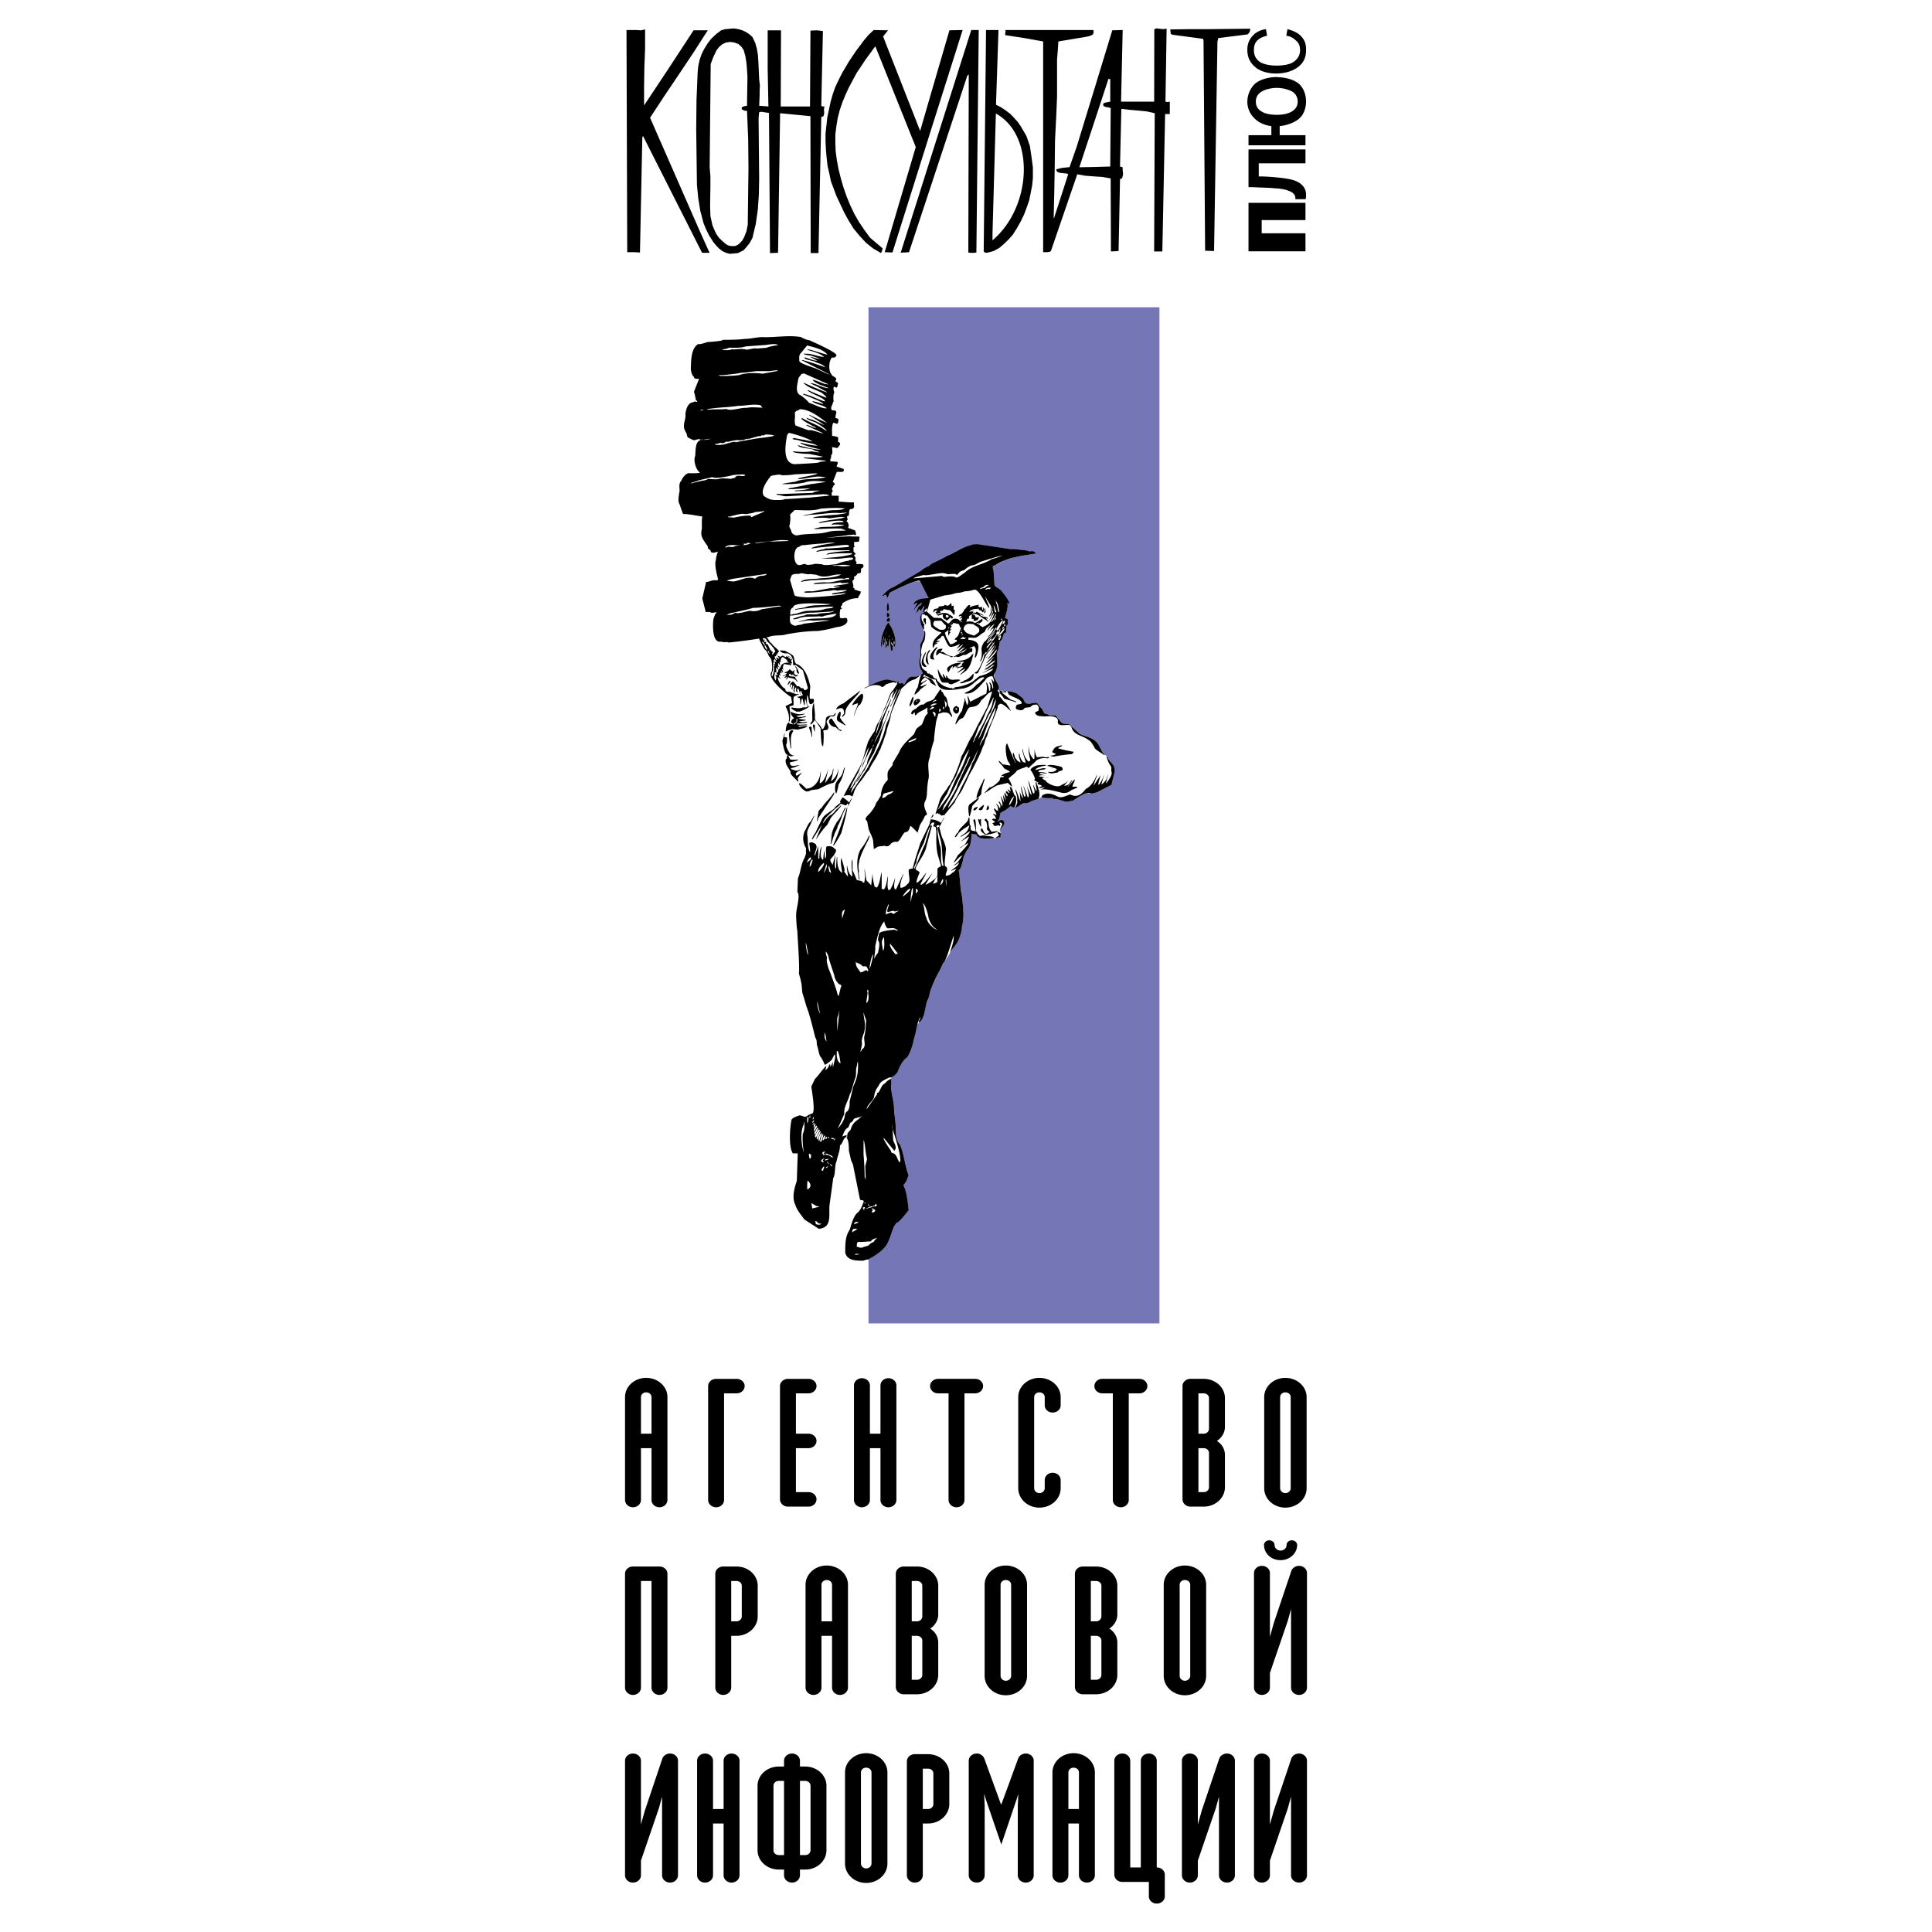
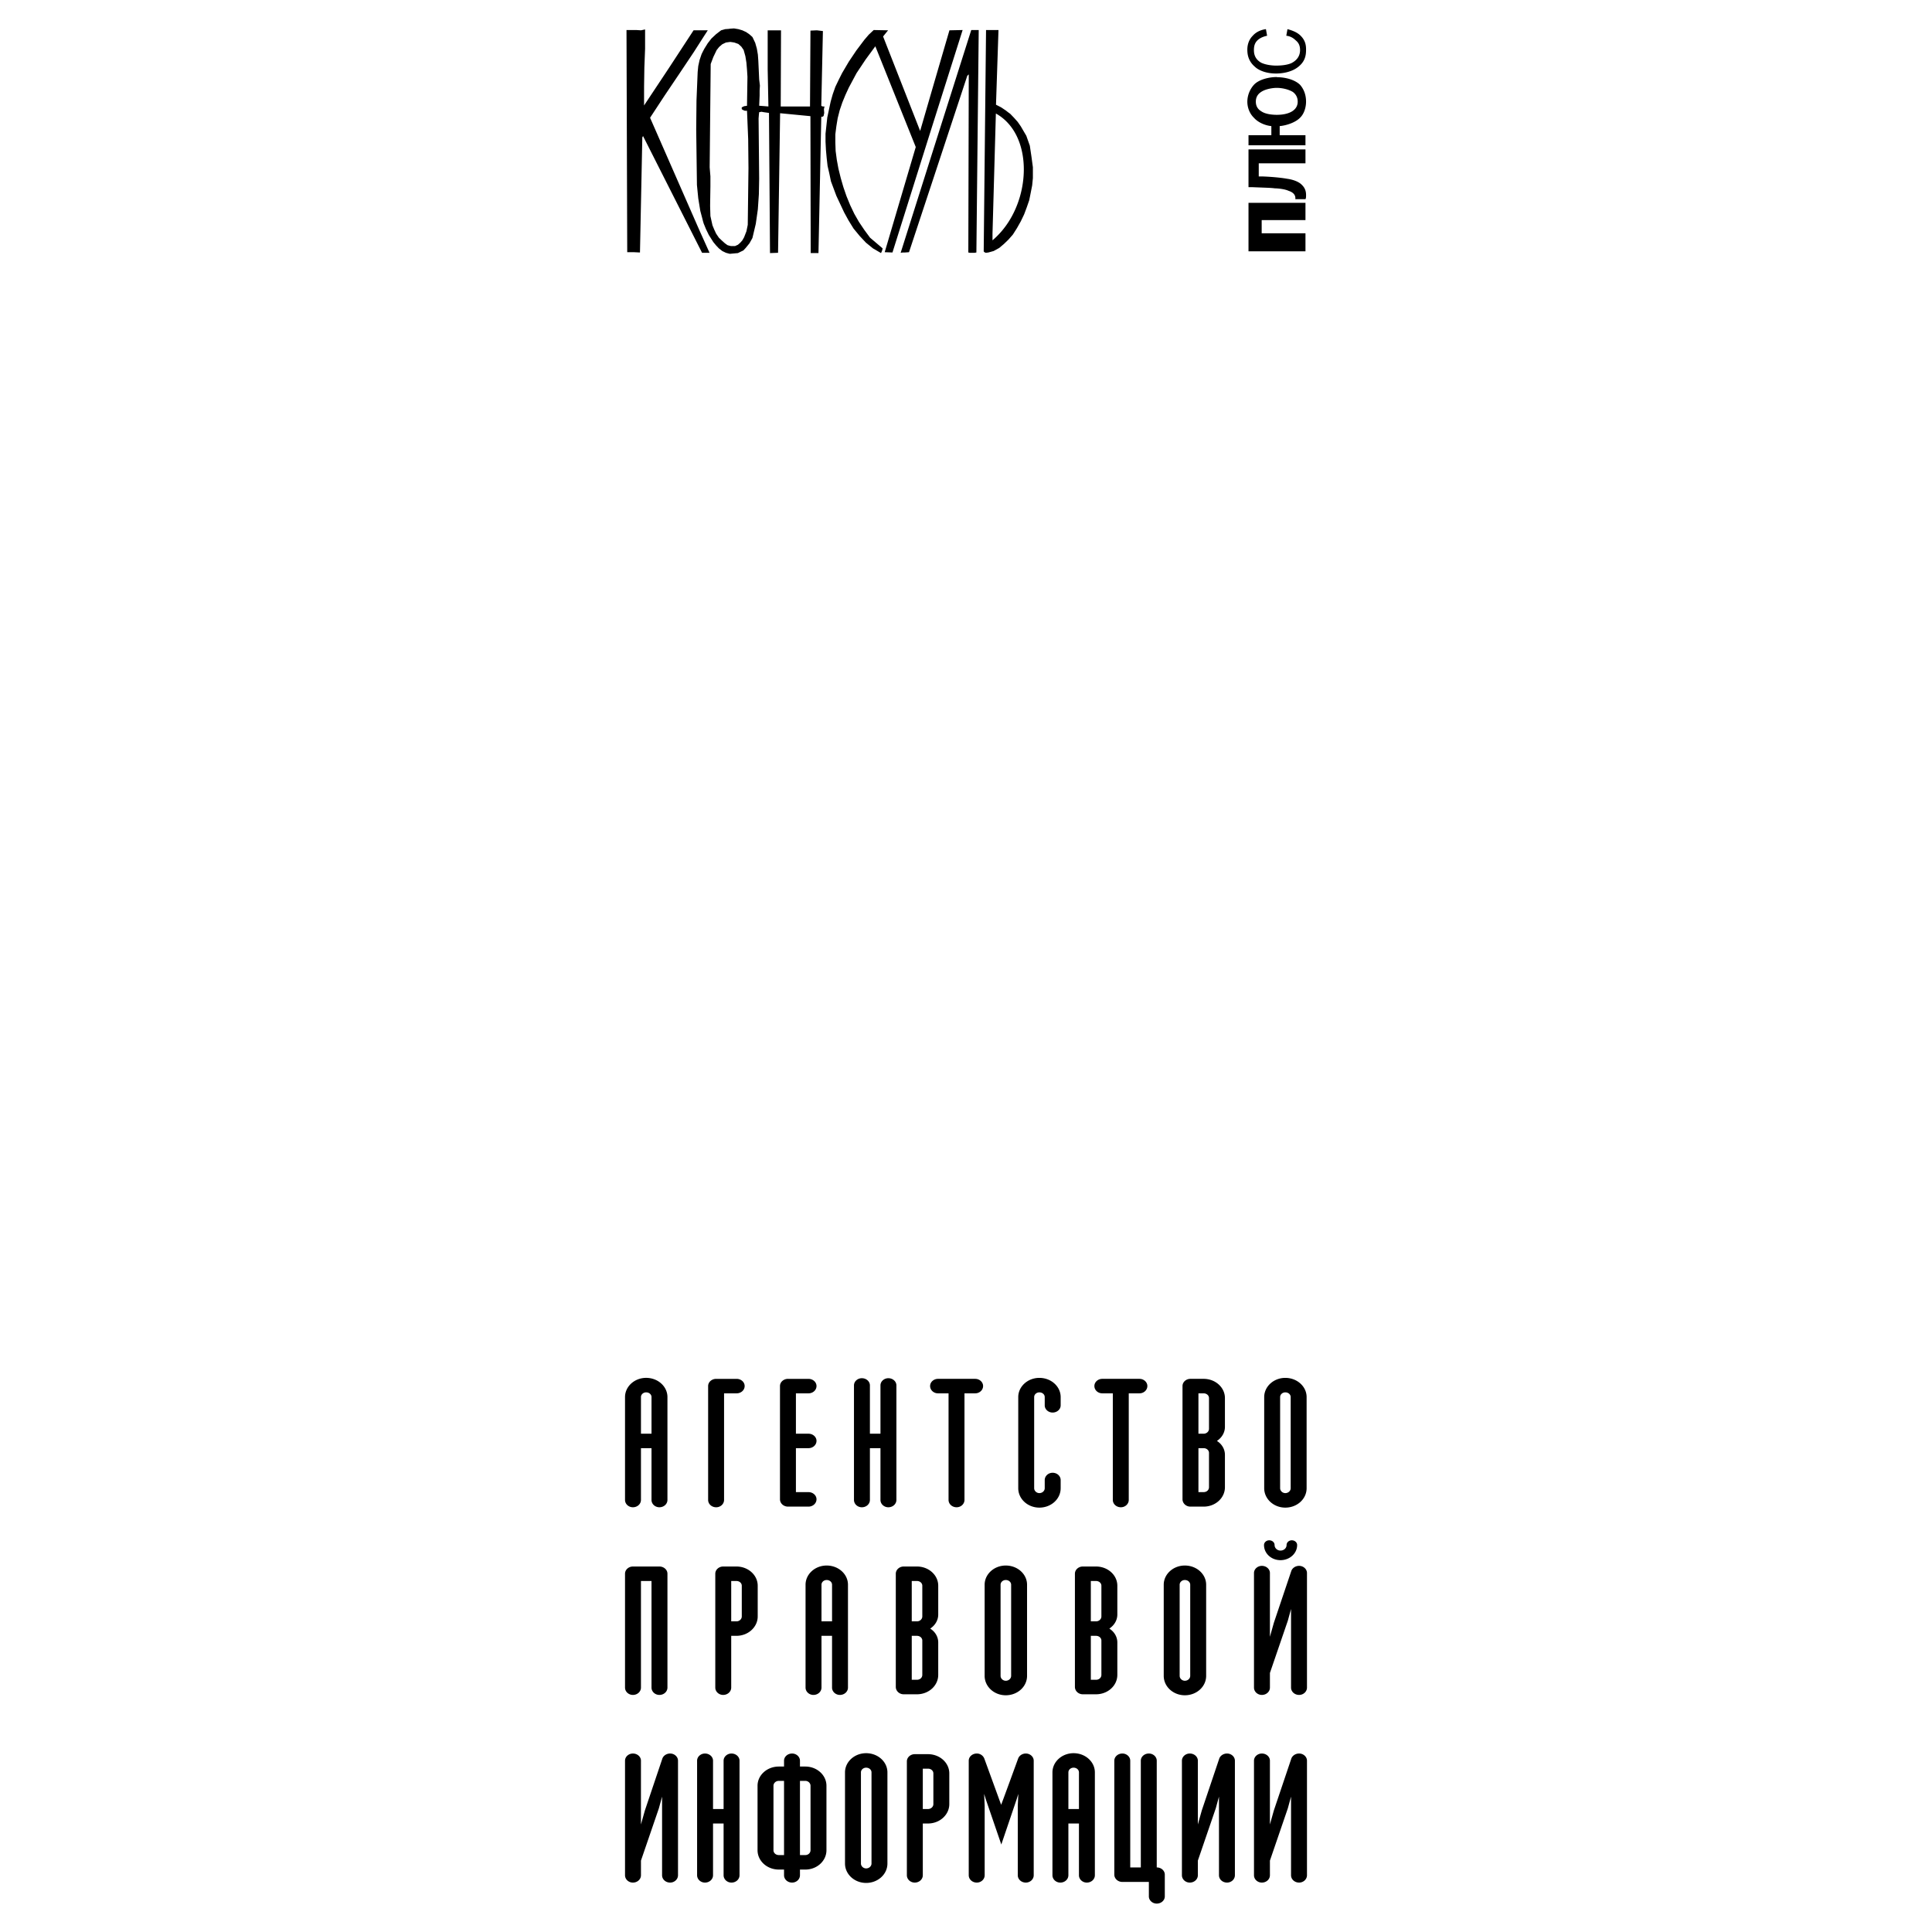
<svg xmlns="http://www.w3.org/2000/svg" width="2500" height="2500" viewBox="0 0 192.756 192.756">
  <g fill-rule="evenodd" clip-rule="evenodd">
-     <path fill="#fff" d="M0 0h192.756v192.756H0V0z" />
    <path d="M65.001 149.648c0 .406.357.732.786.732.447 0 .804-.326.804-.732v-10.262c0-1.055-.946-1.916-2.125-1.916-1.161 0-2.107.861-2.107 1.916v10.262c0 .406.357.732.786.732.447 0 .804-.326.804-.732v-5.164h1.053v5.164h-.001zm-1.053-10.261c0-.26.232-.471.518-.471.304 0 .536.211.536.471v3.654h-1.053v-3.654h-.001zm8.292-.373h1.25c.447 0 .804-.324.804-.73 0-.391-.357-.715-.804-.715h-2.036c-.446 0-.804.324-.804.715v11.365c0 .406.357.732.804.732.429 0 .786-.326.786-.732v-10.635zm6.383-1.446c-.447 0-.804.324-.804.715v11.299c0 .406.357.734.804.734h2.036c.447 0 .804-.328.804-.734 0-.389-.357-.713-.804-.713h-1.25v-4.385h1.25c.447 0 .804-.324.804-.73 0-.389-.357-.713-.804-.713h-1.25v-4.027h1.25c.447 0 .804-.324.804-.73 0-.391-.357-.715-.804-.715h-2.036v-.001zm10.811.651c0-.391-.357-.715-.804-.715-.429 0-.786.324-.786.715v4.822h-1.053v-4.822c0-.391-.358-.715-.804-.715-.429 0-.786.324-.786.715v11.43c0 .406.357.732.786.732.446 0 .804-.326.804-.732v-5.164h1.053v5.164c0 .406.357.732.786.732.446 0 .804-.326.804-.732v-11.43zm4.149-.651c-.429 0-.786.324-.786.715 0 .406.357.73.786.73h1.054v10.635c0 .406.357.732.803.732.429 0 .786-.326.786-.732v-10.635h1.071c.43 0 .786-.324.786-.73 0-.391-.356-.715-.786-.715h-3.714zm9.596 1.819c0-.26.232-.471.519-.471.304 0 .535.211.535.471v.828c0 .391.357.715.786.715.446 0 .804-.324.804-.715v-.828c0-1.055-.946-1.916-2.125-1.916-1.161 0-2.107.861-2.107 1.916v9.092c0 1.072.946 1.936 2.107 1.936 1.179 0 2.125-.863 2.125-1.936v-.811c0-.406-.357-.73-.804-.73-.429 0-.786.324-.786.73v.811c0 .26-.231.488-.535.488-.286 0-.519-.229-.519-.488v-9.092zm6.793-1.819c-.429 0-.785.324-.785.715 0 .406.356.73.785.73h1.054v10.635c0 .406.356.732.804.732.429 0 .786-.326.786-.732v-10.635h1.071c.429 0 .785-.324.785-.73 0-.391-.356-.715-.785-.715h-3.715zm12.239 7.582c0-.568-.304-1.07-.785-1.379v-.018c.481-.324.785-.828.785-1.396v-2.873c0-1.055-.946-1.916-2.125-1.916h-1.321c-.429 0-.786.324-.786.715v11.299c0 .406.357.734.786.734h1.321c1.179 0 2.125-.863 2.125-1.936v-3.23zm-1.589 3.231c0 .277-.232.488-.536.488h-.518v-4.385h.518c.304 0 .536.213.536.471v3.426zm0-5.828c0 .26-.232.488-.536.488h-.518v-4.027h.518c.304 0 .536.211.536.471v3.068zm5.507 5.926c0 1.072.946 1.936 2.106 1.936 1.18 0 2.126-.863 2.126-1.936v-9.092c0-1.055-.946-1.916-2.126-1.916-1.16 0-2.106.861-2.106 1.916v9.092zm1.589-9.092c0-.26.232-.471.518-.471.305 0 .536.211.536.471v9.092c0 .26-.231.488-.536.488-.285 0-.518-.229-.518-.488v-9.092zm-63.77 18.349h1.053v10.635c0 .404.357.732.786.732.447 0 .804-.328.804-.732v-11.365c0-.389-.357-.715-.804-.715h-2.643c-.429 0-.786.326-.786.715v11.365c0 .404.357.732.786.732.447 0 .804-.328.804-.732v-10.635zm9.005 5.471h.518c1.179 0 2.125-.877 2.125-1.932v-3.068c0-1.055-.946-1.916-2.125-1.916h-1.322c-.429 0-.785.326-.785.715v11.365c0 .404.356.732.785.732.446 0 .804-.328.804-.732v-5.164zm.518-5.471c.304 0 .536.211.536.471v3.068c0 .26-.232.488-.536.488h-.518v-4.027h.518zm9.541 10.635c0 .404.357.732.786.732.447 0 .804-.328.804-.732v-10.262c0-1.055-.947-1.916-2.125-1.916-1.161 0-2.107.861-2.107 1.916v10.262c0 .404.357.732.786.732.446 0 .804-.328.804-.732v-5.164h1.053v5.164h-.001zm-1.053-10.262c0-.26.232-.471.518-.471.304 0 .536.211.536.471v3.654H81.96v-3.654h-.001zm11.648 5.764c0-.568-.304-1.07-.786-1.379v-.018c.482-.324.786-.828.786-1.396v-2.873c0-1.055-.947-1.916-2.125-1.916H90.16c-.429 0-.786.326-.786.715v11.299c0 .406.357.734.786.734h1.322c1.178 0 2.125-.863 2.125-1.936v-3.23zm-1.589 3.231c0 .277-.232.488-.535.488h-.518v-4.385h.518c.303 0 .535.211.535.471v3.426zm0-5.829c0 .26-.232.488-.535.488h-.518v-4.027h.518c.303 0 .535.211.535.471v3.068zm6.219 5.926c0 1.072.946 1.936 2.107 1.936 1.179 0 2.125-.863 2.125-1.936v-9.092c0-1.055-.946-1.916-2.125-1.916-1.161 0-2.107.861-2.107 1.916v9.092zm1.59-9.092c0-.26.232-.471.518-.471.304 0 .536.211.536.471v9.092c0 .26-.232.488-.536.488-.285 0-.518-.229-.518-.488v-9.092zm11.649 5.764c0-.568-.304-1.07-.786-1.379v-.018c.482-.324.786-.828.786-1.396v-2.873c0-1.055-.947-1.916-2.126-1.916h-1.321c-.429 0-.785.326-.785.715v11.299c0 .406.356.734.785.734h1.321c1.179 0 2.126-.863 2.126-1.936v-3.23zm-1.59 3.231c0 .277-.232.488-.536.488h-.518v-4.385h.518c.304 0 .536.211.536.471v3.426zm0-5.829c0 .26-.232.488-.536.488h-.518v-4.027h.518c.304 0 .536.211.536.471v3.068zm6.219 5.926c0 1.072.946 1.936 2.107 1.936 1.179 0 2.125-.863 2.125-1.936v-9.092c0-1.055-.946-1.916-2.125-1.916-1.161 0-2.107.861-2.107 1.916v9.092zm1.589-9.092c0-.26.232-.471.519-.471.304 0 .535.211.535.471v9.092c0 .26-.231.488-.535.488-.286 0-.519-.229-.519-.488v-9.092zm9.006-1.168c0-.391-.357-.715-.804-.715-.429 0-.786.324-.786.715v11.43c0 .404.357.732.786.732.446 0 .804-.328.804-.732v-1.461l1.786-5.213.321-1.168v7.842c0 .404.357.732.804.732.429 0 .786-.328.786-.732v-11.43c0-.391-.357-.715-.786-.715-.357 0-.661.211-.769.486l-1.75 5.195-.393 1.396v-6.362h.001zm1.661-2.793c0 .309-.268.553-.607.553-.321 0-.589-.244-.589-.553 0-.26-.232-.471-.536-.471-.286 0-.519.211-.519.471 0 .844.732 1.51 1.644 1.51s1.661-.666 1.661-1.51c0-.26-.232-.471-.536-.471-.285.001-.518.212-.518.471zm-64.413 21.516c0-.391-.357-.715-.804-.715-.429 0-.786.324-.786.715v11.43c0 .406.357.732.786.732.447 0 .804-.326.804-.732v-1.461l1.786-5.213.321-1.168v7.842c0 .406.356.732.803.732.429 0 .786-.326.786-.732v-11.43c0-.391-.357-.715-.786-.715-.357 0-.661.211-.768.486l-1.75 5.195-.393 1.396v-6.362h.001zm9.834 0c0-.391-.357-.715-.803-.715-.429 0-.786.324-.786.715v4.822h-1.054v-4.822c0-.391-.357-.715-.804-.715-.429 0-.786.324-.786.715v11.43c0 .406.357.732.786.732.446 0 .804-.326.804-.732v-5.164h1.054v5.164c0 .406.357.732.786.732.446 0 .803-.326.803-.732v-11.43zm4.441 11.43c0 .406.357.732.803.732.429 0 .786-.326.786-.732v-.568h.536c1.161 0 2.107-.861 2.107-1.932v-6.43c0-1.055-.947-1.916-2.107-1.916h-.536v-.584c0-.391-.357-.715-.786-.715-.446 0-.803.324-.803.715v.584h-.518c-1.179 0-2.125.861-2.125 1.916v6.43c0 1.07.946 1.932 2.125 1.932h.518v.568zm1.589-9.416h.536c.286 0 .518.227.518.486v6.43c0 .275-.232.486-.518.486h-.536v-7.402zm-1.589 7.402h-.518c-.304 0-.536-.211-.536-.486v-6.43c0-.26.232-.486.536-.486h.518v7.402zm6.083.844c0 1.072.947 1.936 2.107 1.936 1.179 0 2.125-.863 2.125-1.936v-9.092c0-1.055-.947-1.916-2.125-1.916-1.161 0-2.107.861-2.107 1.916v9.092zm1.59-9.092c0-.26.231-.471.518-.471.304 0 .536.211.536.471v9.092c0 .26-.232.488-.536.488-.286 0-.518-.229-.518-.488v-9.092zm6.172 5.098h.518c1.179 0 2.125-.875 2.125-1.932v-3.068c0-1.055-.946-1.916-2.125-1.916h-1.322c-.428 0-.786.324-.786.715v11.365c0 .406.357.732.786.732.447 0 .804-.326.804-.732v-5.164zm.518-5.471c.304 0 .536.211.536.471v3.068c0 .26-.232.488-.536.488h-.518v-4.027h.518zm7.298 3.603l-1.679-4.609a.8.8 0 0 0-.75-.504c-.446 0-.804.324-.804.715v11.43c0 .406.357.732.804.732.429 0 .786-.326.786-.732v-6.949l-.055-1.168.162.52 1.553 4.529 1.536-4.529.161-.52-.054 1.168v6.949c0 .406.356.732.804.732.428 0 .786-.326.786-.732v-11.43c0-.391-.358-.715-.786-.715-.357 0-.661.211-.769.504.001 0-1.678 4.609-1.695 4.609zm7.762 7.032c0 .406.356.732.785.732.446 0 .804-.326.804-.732v-10.262c0-1.055-.946-1.916-2.125-1.916-1.161 0-2.107.861-2.107 1.916v10.262c0 .406.357.732.786.732.446 0 .804-.326.804-.732v-5.164h1.054v5.164h-.001zm-1.053-10.262c0-.26.231-.471.518-.471.304 0 .536.211.536.471v3.654h-1.054v-3.654zm8.029 10.93v1.445c0 .389.357.715.786.715.446 0 .804-.326.804-.715v-2.178c0-.391-.357-.715-.804-.715v-10.65c0-.391-.356-.715-.786-.715-.446 0-.803.324-.803.715v10.65h-1.055v-10.65c0-.391-.356-.715-.785-.715-.446 0-.804.324-.804.715v11.365c0 .404.357.732.804.732h2.643v.001zm4.888-12.098c0-.391-.357-.715-.804-.715-.429 0-.786.324-.786.715v11.43c0 .406.357.732.786.732.446 0 .804-.326.804-.732v-1.461l1.786-5.213.321-1.168v7.842c0 .406.356.732.804.732.428 0 .785-.326.785-.732v-11.43c0-.391-.357-.715-.785-.715-.357 0-.661.211-.769.486l-1.75 5.195-.393 1.396v-6.362h.001zm7.19 0c0-.391-.357-.715-.804-.715-.429 0-.786.324-.786.715v11.43c0 .406.357.732.786.732.446 0 .804-.326.804-.732v-1.461l1.786-5.213.321-1.168v7.842c0 .406.357.732.804.732.429 0 .786-.326.786-.732v-11.43c0-.391-.357-.715-.786-.715-.357 0-.661.211-.769.486l-1.75 5.195-.393 1.396v-6.362h.001z" />
-     <path d="M91.428 61.129l.038-.169.083-.234.142-.239.135-.054.131-.231.004-.07-.196.138-.191.153-.205.206-.116.195-.064.009.066-.167.084-.166.105-.218.038-.141-.126.062-.148.101-.076.014.097-.21.269-.227.38-.127.413-.059.191-.003h.166l-.017-.069-.062-.082-.768-1.54-.444.001-.997.369-.968.446-.651.354-.111.309-.098.189-.13-.294-.086-.026-.164.124-.062.004-.03-.007-.011-.021-.011-.021.499-.481.237-.196.265-.124 1.322-.772 1.61-.96.206-.185.529-.268.143-.145 1.213-.604.457-.259.627-.292.461-.243.613-.292.596-.195.393-.098.396.052 1.297.139 1.932.29 1.027.057.236.028.236.028.325.108.147-.016h.255l.152.065.113.164-.944.148-.559.102-.558.102-.98.297-.521.273-.463.232-.245.094.006.207.02.156.051.12.086 1.458.093.081.455.312.281.321.293.381.273.448.06.303-.083-.061-.084-.062-.027.003.046.321-.055.407-.214.807.06.006.143.048.075.043.023.329-.001.043-.029.137-.112.163-.046.65-.156.094-.031-.044-.079.212-.075.249-.124.261-.167.105-.017.246-.059.282-.044.171-.021.141-.014.079-.014.001-.018.006-.024.012-.042.539.004.349.008.301-.072.606-.26.577.053.35.241.459.172.405-.091.351.165.028.659.107.007-.001.121-.012.046-.005.062-.006.151.014.326.08.336.109.395.275.308.304.088.208.089.119.114.077.13.06.171-.009.146-.018.201-.036.141-.024.136-.009.157.025.121.17.422.516.048.102.049.102.06.083.032.038.046.031.059.037.088.025.074.008h.05l.058.048.074.037.062.022.129.017.284.003.065.003.076.011.076.029.062.048.039.064.025.09.077.054.081.077.195.257.08.075.068.056.084.042.568.048.545.488.566.511.191.073.543.2.351.13.264.136.206.16.172.194.212.318.079.18.114.226.07.124.082.13.087.09.068.044.027.073.235.171.156.294.205.227.249.356.125.326-.007.413-.3 1.208-1.465.756-.539.125-.422-.061-.501.193-.946.564-.261.057-.287.037-.296-.045-.726-.202-.071-.003-.072-.003-.141.001-.074-.025-.054-.069-.36.005-.096-.017-.31.001-.321-.1-.33.169-.641.213-.355.182-.169.045-.214-.014-.235.074-.434.272-.255.105-.045-.162-.219.125-.076-.021-.074-.078-.057-.028-.146.128-.209.177-.188.128-.436.258-.08.158-.024.181-.063.256-.087.138-.031.083.011.063.256-.15.232.027.117.189-.085.349-.359.425.109.335-.05.378-.051-.002-.164.03-.248.075-.244-.006-.423.025-.521-.001-.444-.104-.296-.297-.239-.015-.127-.024-.111-.037-.019.354-.022.203-.041.299-.129.416-.213.328-.172.28-.129.275-.092.292-.063.302-.142.48-.102.238-.165.22.074.48.045.414.058.708.068.523.028.091.016.118.01.078.029.1.133 1.477-.002.255-.002.563-.136.747-.047.447-.134.523-.212.504-.149.246-.267.389-.156.193-.136.195-.116.238-.491.771-.182.27-.601 1.21-.343.639-.292.732-.167.67-.274.816-.134.646-.179.588-.363.492-.196.258-.06.197-.099.508-.149.484-.065.424-.206.682-.209.543-.263.441-.292.266-.257.359-.208.391-.145.377-.143.196-.034.033-.182.178-.245.148-.03.062-.072.113.032.031.014.039-.004.035-.017.059h.029v.146l-.008.215-.026.102.043.541.07.414.146.877.089.996.083.709.031.354v.58l.019.305.062.422.119.393.213.316.263.711.397 1.664.227.686-.304.725-.208.256.145.371.071.242.182.918.13.998-.591.699-.353.371-.252.141-.259.328-.417 1.172-.246.562-.264.4-.339.324-.396.336-.515.324-.383.236v6.4h29.027V30.654H86.65v37.792l.567-.26.403-.155.364-.12.194-.06.192-.009.184-.002.15-.004.105.023.399.079.078.02.035.018.032.015.03.017.018.003.054.017.038.011.053.006.016-.03.013-.021.015-.005.033-.013.022-.009.016-.006-.019.213h.021l.028-.002.038-.009.034-.005.001.022.003.012.004.009.006.006.022.016.043-.026.039-.024.031-.018.02.002.02-.001.016.006.019.011.022.001.077-.014.022.047.035.05.018.024.019.035.109-.142.072-.131.027-.045.087-.131.113-.11.055-.054.163-.14.214-.047.234-.003.229-.022.057-.018.057-.023.057-.016.061-.005.184-.016.169-.208-.027-.129-.117-.204-.106-.189-.077-.304-.021-.249.008-.279.059-.234.006-.03.005-.03-.001-.399.013-.863.292-.6.085-.324.009-.375-.036-.228-.198-.28-.136-.514.022-.512.107-.117v-.016l.051-.036.11-.123.059-.037.003-.018-.099-.065.03-.172.084-.279.031-.133-.1.095-.084.119-.078.129-.079.115-.058.001-.029-.003-.033-.006.002-.038.008-.038.004-.038-.006-.042-.082.075-.074.101-.063.099-.066.103h-.02l-.021-.002-.017-.007zm-2.707 1.098l.013.049.074.119.073.105.08.146.175.409.143.503.052.504-.09.481-.025-.024-.017-.057-.01-.101-.077.098-.043.165-.021.168-.015.14-.093.029-.051-.194-.028-.114-.035-.291-.033-.631-.02-.01-.152.894-.02-.169-.093-.017-.067.212-.086-.011.006-.356.002-.493-.013-.15-.098.194-.001.054.049.057-.076.278-.051.157-.02-.009-.067-.137.036-.307.096-.461-.092.246-.063.298-.039.246-.056.261-.063-.08.01-.326.042-.403.026-.199.053-.156.053-.156.095-.245.095-.244.232-.431.194-.098.016.057zm-.032-.986l.053.129-.039.118-.143.105-.084-.028-.007-.119-.003-.118.022-.112.071-.105.13.13zm-.139-.251l-.017-.056-.056-.171-.002-.107.003-.141.052-.248.053-.216.051.179.03.21.025.228.015.158-.154.164zm.136.631l.081.083.021.106-.011.113-.022.104-.065.019-.048-.033-.041-.007-.035.012-.043.019-.07-.126.035-.112.097-.097.101-.081z" fill="#7476b5" />
-     <path d="M86.273 68.672l-.037-.038c.601-.259 1.869-.953 2.48-.805.129.046.62.102.666.176.278 0-.019.223-.176.056-.139 0-.703.167-.824.222-.102.148-.407.39-.518.158-.563-.223-1.1-.01-1.591.231zm-1.082 2.758c.074-.417.333-.842.417-1.277-.186.064-.398.111-.574.231-.093-.102.759-1.175.99-1.175.231.223-.046.87-.222 1.102-.25-.001-.611 1.211-.611 1.119zm-1.157.12c-.111-.12.296-.352.166-.472 0-.565-.37-.454-.768-.296 0-.25.5-.546.703-.592l1.712-1.305c-.333.667-1.601 1.536-1.508 2.286-.065.166-.175.249-.305.379zm.259.805l-.657-.389c-.37-.194.093-1.064.204-.944.083.157.009.407-.037.574.111.148.203.389.361.472 0 .167.148.121.194.278-.018 0-.037.028-.065.009zm-.397.592a1.432 1.432 0 0 1-.51-.398c-.509 0-1.008-.676-.416-.87l.74 1.092c.074.019.148.038.231.065 0 .111.056.056-.045.111zm-.463 6.228c-.176-.185-.157-.972.046-1.175.047-.139.176-.241.259-.361.324-.324.361-.647.481-1.027.046-.027.046-.046.074-.009-.167.694-.241 1.073-.638 1.684 0 .139-.195.907-.222.888zm-2.953-.203c-.259-.055-.843-.601-.731-.833.157 0 .574.435.676.546.769 0 1.333-.777 1.416-1.5.074-.139 0-.435.064-.139-.019.222-.139 1.037-.111 1.101.509-.129.824-1.434.833-1.416-.009.148-.323 1.397-.314 1.407l.657-.898c.12-.12.093-.491.185-.537 0 .324-.111.676-.185 1.009-.009.055-.074.176-.056.231.426-.287.694-.823.75-1.304 0 .379-.148 1.277-.556 1.48-.462.074-1.027.407-1.471.62l-.722.092c-.166.113-.231.113-.435.141zm-.888-.99c-.083-.176-.87-.778-.703-.944-.186-.472-.592-.722-.49-1.286.212-.111.018-.296.175-.37 0-.074-.028-.056-.065-.111-.212 0-.444-1.129-.444-1.388l.204-.713c.065 0-.028.287-.046.333.074.065.185.047.268.065.074.194 0 .379.019.592-.25.25.231.833.306 1.064.12 0 .25.25.407.093l.009.019c-.185.185-.361.121-.602.037l.204.389c.185.083.805.009.805.018 0 .121-.73.259-.833.278 0 .62.712.241.972.287-.287.111-.527.241-.851.287 0 .028 0 .056-.01.093.148.064.519.194.676.157.056-.056.259-.13.287-.093-.139.139-.685.324-.407.611.203-.102.342-.204.509-.324 0 .148-.537.519-.343.722-.001.017.018.24-.047.184zm1.702-4.961c-.009 0-.417-.972.01-.685l-.01.685zm-.314.5c0-.268-.204-.694-.278-.98.232-.065.278-.111.278.23l.055.741-.055.009zm-2.082 1.166c-.028 0-.213-1.342-.176-1.508.046-.213.268-.472.435-.241-.371.435-.231 1.185-.223 1.73-.008 0-.018.01-.036.019zm-.509-1.703c0-.213.074-.897.342-.897l.027.102c.102 0 .37.139.37.028-.37-.102-.139-.463.102-.556-.25-.287-.287-.268-.342-.638l-.056-.028c0 .074.037 1.157-.139.99.092-.592-.074-1.036-.324-1.527l.657-.333-.102-.592c-.454-.231-2.499-1.934-1.943-2.499.083-.231.093-1.185-.139-1.416-.25-.25-.231-.61-.527-.805-.111-.111-.574-1-.574-1.102a54.303 54.303 0 0 1-3.044.398c-.121-.121-.574.037-.713-.103-.962.25-.879-1.684-.805-2.249.111-.259.111-.435.315-.647-.083-.083-.537.139-.629-.046-.065 0-.435-.01-.454 0l-.342-1.352.379-1.647c.305 0 .62-.231.981-.167.102 0 .157-.01.222-.083-.12-.426-.407-1.554-.222-1.943 0-.231.083-.472.139-.703.037-.028.083-.046.056-.102-.26 0-.463.185-.713-.009.074-.065-.185-.314-.287-.343 0-.12 0-.231-.093-.324-.407-.611-.684-.87-.509-1.61.019-.325-.037-.963.055-1.25-.592-.074-1.323-.25-1.915-.25-.056-.056-.324-.87-.361-.972-.213-.314-.056-.953 0-1.323 0-.444-.111-.74.213-1.073 0-.194.537-.814.787-.694.148 0 .972.009 1.037-.065-.417-.278-.685-1.24-.472-1.675.019-.324 0-1.388.417-1.5.056-.092.046-.027.093-.129-.306-.148-.546.222-.879-.027-.379-.185-.417-.129-.491-.555-.147-.278-.296-.481-.268-.806 0-.37.194-.74.148-1.119.028-.389.167-.954.555-1.157.213-.019.371-.204.555-.083.176 0-.037-.167-.074-.212-.046-.259-.093-.537-.185-.806l.509-1.295c-.25 0-.472.064-.537-.223-.222-.148-.315-.712-.278-.98.019-.694.046-1.907.75-2.268.083.083.786-.148.906-.194.121 0 1.629-.102 1.509-.222.713 0 1.536 0 2.221-.092.676 0 1.333-.231 1.99-.167 1.212 0 2.416-.213 3.6-.018.278.157.556.287.861.324.277.139 2.934 1.277 2.666 1.536-.083.185-.241.223-.426.176-.324.333-.38 1.342-.046 1.675 0 .26.704.269.379.685.056.056.204.139.269.185 0 .12-.056.398-.139.472-.084-.028-.148-.065-.241-.102-.167.176-.009.389.009.602-.13.139-.093.722-.065.917-.019 0-.037 0-.065.009 0 .296-.352.565-.083.833.73 0 .259.352.342.778.314.074.305.037.268.352-.074.323-.139.203-.472.102-.222.231-.13 1.036-.148 1.314.222.027.407.064.61.139l-.009.472c.426.111.074.454-.092.611l-.5-.102c-.019.213.111.713-.093.778-.019.204.009.333-.12.453a.205.205 0 0 0 .046.028c0 .074-.028.093-.028.158l.629.046c.259 0 .037.352 0 .472l.713.25c.12.453-.435.231-.685.306-.148.333-.241.656-.407.971.139.102.175.148.222.287-.046.028-.092.056-.148.083 0 .222-.287.296-.065.518 0 .047-.083.186-.12.194.037.13-.009.176.019.306l.694.009c0 .185-.018.426.009.592.509 0 .99.093 1.5.064 0 .343.157.676-.371.676-.231.241.037.694-.287.694-.037.121 0 .241.046.342-.037.056-.139.14-.111.204.157 0 .287.546.12.62l.722.26c.102.305.213.601-.167.407-.148.083-.37.019-.564.074l-2.221.278c.833-.065 1.666-.139 2.499-.176.056.056.842 0 .907.065-.037.167-.019.315-.074.472-.046.028-.398.038-.462.038-.046.147.027.259-.037.379.194.102.027.121-.056.194a.87.87 0 0 1 .009.38c.028.009.055.019.093.027v.102l.139.083c0 .074-.102.102-.167.139.093.277.223.176.111.481l.157.305c-.037.065-.064.065-.037.121.231-.018.444-.028.657.019.157.315-.065.333-.194.453 0 .371.064.417-.333.454-.111.185-.176.25-.379.343 0 .064.027.092.064.129-.12.139.009.129-.204.259 0 .176.093.389.093.574-.037.046-.046.074-.028.129.083 0 .102.019.148.064-.019.047-.019.074-.065.093l.685.222c0 .259-.213.389-.287.657-.62 0-1.027.185-1.545.5 0 .379-.333.25-.055.527l-.028.056c-.037 0-.074 0-.111.01-.111.351-.065.545-.065.86.351.176.814-.259.74.407-.176.36-.675.49-1.045.527-.648.167-1.259.314-1.925.389-.972 0-2.147.148-3.11.333-.537.185-1.203.019-1.777.269-.074.009-.148.028-.231.046.259.093.259.436.519.565.212.314.555.527.759.796l-.333.505-.093.019c0 .121.083.398.241.342-.019-.064-.102-.185-.083-.231.102-.009.176.103.287.139 0-.213-.463-.491.129-.195.269-.259.269-.064.509.01.065-.056.129-.121.194-.186l-.092.167.287-.056c-.046.056-.065.083-.129.12.01.019.019.037.028.065.12 0 .176-.065.259-.148 0 .157-.241.13-.083.287.056-.018.157-.12.194-.083l-.129.241c.083 0 .287.453-.278.111-.083-.084-.074-.103-.121-.232-.333-.222-.49-.546-.638.092.028.047.074.121.037.148-.241-.241-.056.213-.083.259h-.037a6.032 6.032 0 0 0-.129-.185c-.056.064-.028.213-.019.287.028.01.056.019.092.037-.074.083-.139.056-.194-.046.074.213.185.583-.092.167-.037.176-.01.241.037.389-.037 0-.046 0-.074.019.027.046.074.056.027.093-.046-.01-.093-.02-.148-.038 0 .093.018.121.046.204l-.083.028c0 .232-.009.435.158.601 0-.203.111-.333-.047-.49 0-.019.01-.037.019-.055.083 0 .111.027.194 0-.019-.074-.111-.176-.111-.222.176 0 .204-.25.213-.37.222 0 .046-.056.102-.186.074 0 .037.065.102.028 0-.509.898-.638 1.073-.287l-.027.056-.722-.121c-.084.213-.14.379-.037.593 0 0-.01 0-.019.009-.278-.37-.009.222-.009.231-.158 0-.129-.185-.222-.185 0 .111.102.231.064.287-.268-.269-.111.259-.12.259-.111-.056-.167-.277-.12.111.056.056.157.111.102.157-.093-.046-.129-.147-.241-.12 0 .342.444 1.045.741 1.12l.046.231c.138.065.222.102.36.074l.712.25c.065 0 .213-.046.25 0l-.453.204c-.194.194-.037.629-.093.897-.092.028-.333.074-.407.129l.056.481c.564.25.842.352 1.453.222 0 .009.009.019.018.037-.277.139-.611.111-.842.232.352.129.648.037.981-.009 0 .148-.37.102-.528.185-.694.092.463.129.528.204-.083.083-1.092.111-.481.194.194.056.463-.065.574 0v.037c-.259.102-.991.083-1.056.148.176.167 1-.009 1.093.092-.278.093-.565.037-.852.102l-.019.111c.277-.075.583-.065.851-.129 0 .25-.75.305-.925.397-.593-.064-.685-.074-1.222.185zM72.513 34.94c-.047 0-.398-.019-.417-.028 0-.019 0-.037.01-.065.259 0 .444-.092.675-.157.518 0 1.11.046 1.62-.129l2.054-.148c.296-.046.917-.157 1.147 0v.028c-.314.037-.842.129-1.138.259l-.953.074c-.176-.083-.759.092-1 .12-.491-.139-.861-.046-1.379-.028-.019-.019-.037-.065-.055-.065l-.01.046c-.175.037-.36.093-.554.093zm10.216 2.425c-.371-.148-.759-.343-1.139-.509 0-.083-1.675-.5-1.842-.824 0-.203-.056-.573.102-.74l.675-.824c.629.158 1.583.37 2.008.888 0 .121-2.091-.685-1.971-.444.491.129 1.352.388 1.657.694-.601 0-1.25-.361-1.833-.306-.046-.009-.12-.037-.176-.018 0 .009 0 .028-.009.046.315.157.648.083.962.241.241.065.444.148.667.24-.333 0-.667-.175-1.027-.213l.739.389c-.379 0-.795-.176-1.166-.314a.194.194 0 0 0-.139.046c.231.231.916.241 1.175.435.269.092.75.241.907.481-.019 0-2.259-.795-2.36-.703l2.805 1.425c-.007 0-.016 0-.035.01zm-10.8.147c-.379-.046-.167-.111.074-.083 0 .009 1.897-.167 1.833-.231.499 0 1.092-.111 1.619-.166h1.166c.324 0 .676-.111.972-.075l-.018.056-1.481.269c-.787-.093-1.619-.103-2.388.147-.555.074-1.203.083-1.777.083zm10.513 3.23c-.556 0-1.194-.398-1.731-.555-.148-.222-.685-.685-.944-.805-.453-.305-.185-1.12-.13-1.545.084-.305.223-.314.315-.518l.259-.065 1.925.861c.056.028.814.315.371.222-.083-.037-.075-.056-.139 0-.139-.037-1.231-.5-1.296-.444.269.407 1.148.62 1.62.833-.667 0-1.213-.463-1.87-.509.046.046.675.343.75.361.306.204.629.361.935.537.167.167-1.74-.648-2.314-.935 0 .009-.009.018-.019.037.527.528 1.175.629 1.795.962.176.139.917.731.129.37-.49-.194-1.009-.397-1.49-.639l-.037.037c.389.389 1.564.676 1.768 1.092-.232 0-.371-.111-.602-.176-.185-.083-1.443-.62-1.638-.564v.037c.176.093 2.193.824 2.027.981-.075-.019-1.019-.343-1.093-.278.324.324 1.102.342 1.453.694-.007 0-.025 0-.044.009zm-11.697.139a2.933 2.933 0 0 1-.259-.037c1.045-.223 2.11-.176 3.156-.352.759 0 1.48-.212 2.239-.064l.231.314c-.046 0-.046-.037-.074-.074-.546 0-1.009-.083-1.563.028-.546-.056-1.583.361-2.009.102-.555.083-1.166 0-1.721.083zm-.87.075c0-.093.25-.093.324-.056-.112.046-.195.046-.324.056zm12.234 2.294c-.416-.083-1.064-.398-1.453-.324-.425-.148-.86-.314-1.295-.481-.148-.444 0-.768-.056-1.156 0-.389.389-.278.472-.463 1.028 0 1.99.805 2.758 1.379a27.773 27.773 0 0 1-1.786-.824c0 .01-.009.02-.018.038.509.333 1.036.648 1.527.99-.129 0-1.305-.639-1.388-.564l-.389-.167-.01.046c.26.259.611.287.917.436.389.222.805.49 1.12.805-.083 0-.195-.065-.278-.111-.676-.472-1.435-.703-2.156-1.119-.028 0-.065 0-.102-.01 0 .01-.009.019-.019.037.102.194.796.555 1.018.667.129.129.306.121.444.231-.13.139-.87-.361-.99-.25.13.128 1.86.84 1.684.84zm-7.468.537v-.028c.019 0 .037 0 .065.009-.019.019-.038.047-.065.019zm-4.34.102l-.084-.027.694-.093c-.092.055-.49.12-.61.12zm-.407.009v-.046l.305.01c-.037.045-.195-.001-.305.036zm1.841.5c-.111-.028-.49.027-.361-.111.167 0 .352-.037.5-.12.352.176.509-.157.722-.12a2.879 2.879 0 0 1-.056.055c.37-.083 1.009-.269 1.342-.157.046 0 .157-.093.157-.028.213 0 .426-.176.583-.129-.018.009-.046.028-.074.046.065 0 1.407-.435 1.259-.296.092-.019.277-.167.324-.12-.009.009-.019.028-.037.046a.636.636 0 0 0 .203-.055l-.018-.028c.074-.065.861 0 .935.074 0 .111-1.675.278-1.869.315l-1.971.352a.215.215 0 0 1-.028-.047c-.296 0-.87.204-1.212.287-.131.008-.26.017-.399.036zm7.505 1.915c-1.222-.166-.861-2.054-.713-2.887a.688.688 0 0 1 .195-.241c.611.129 1.833.518 2.341.851-.056 0-.759-.12-.796-.157-.371-.028-.704-.12-1.074-.176-.037.046-.111.028-.111.093.139.074.371.083.519.102.629.259 1.37.259 1.98.564-.491 0-1.018-.129-1.508-.241-.056-.009-.13-.064-.194-.037 0 .019 0 .037-.009.056.629.314 1.388.444 2.054.62-.722 0-1.592-.259-2.295-.435-.009.01-.019.019-.028.037.324.324 1.49.231 1.666.5.065.019.537.129.482.176-.26-.019-.5-.065-.769-.111-.528.093-1.184.065-1.73.009-.037 0-.083 0-.129.009 0 .009 0 .019-.009.028.139.139 1.378.231 1.554.204l1.463.287c-.528.139-1.231.064-1.796.083-.046 0-.083-.028-.139-.009v.037c.037.037.074.037.12.046l2.101.25c-.092.102-.537.046-.712.157-.001.075-2 .158-2.463.185zm-10.272 1.935c-.12-.12.648-.222.74-.324l1.379-.324c.222.222 1.74-.111 2.054-.204.231-.009 1.074-.139 1.222.01-.25.259-.814-.176-1.046.277-.12 0-.296.064-.426.093-.314-.028-.962-.102-1.24.027-.296.047-.703-.019-1.027-.019-.121.13-.528.176-.722.204-.304.112-.647.121-.934.26zm8.44 1.638c-.481 0-.769-.102-1.157-.379-.49-.491.306-1.601.676-2.036.231-.028.888-.213 1.045-.056.463 0 .879-.009 1.324-.093.342 0 2.212-.129 2.268-.074-.167.176-2.083.398-1.935.546.814 0 1.61-.343 2.406-.223.129 0 .24.009.37.019-.981.333-2.073.056-3.054.472-.204.028-1.379.194-1.333.241.722 0 1.545-.009 2.24-.157.685-.25 1.453-.148 2.147-.074 0 .019-1.25.204-1.48.222l-2.036.398c-.139.019-.37.064-.139.12l2.11-.102c-.592.203-.917.185-1.545.231 0 .037-.037.027 0 .064l2.452-.064.009.019-.611.139-.037.074-3.341.121c-.083-.037-.397-.019-.314.064.342.028.62.139.953.158l3.822-.213c0 .037.056.055.075.065a.182.182 0 0 1-.028-.047c.204 0 .287.01.444.13l-2.054.204c-.805.037-1.573.12-2.397.139-.205.11-.63.092-.88.092zm6.904.832V50.7c.037 0 .046-.01.046.018h-.046zm-11.133.935c-.139-.065-.472.009-.564-.083 0-.056.213-.037.259-.019l.009-.046c.408-.074 1.111-.324 1.462-.212.111 0 .897-.111.981-.204.296-.028.638-.037.917-.111 0 .009.009.019.019.037-.361.204-.676.305-1.046.462-.407.241-.167.047-.398-.037-.593 0-1.047.084-1.639.213zm6.321 1.768c-.25-.028-.454-.139-.555-.389 0-.249-.306-.444-.148-.693.028-.287.093-.611.037-.898-.102-.101.407-.472.444-.555.833 0 1.813.129 2.601-.139.805-.065 1.619-.102 2.415-.028-.574.296-1.222.083-1.832.278-.759.083-1.555.278-2.314.426 0 .064.546-.046.685-.074 1.009 0 1.943-.241 2.971-.158l.712-.055c-.102.111-.851.185-1.018.213-.231.019-2.378.148-2.378.333.537 0 1.11-.074 1.638.028.5-.046 1.083-.176 1.564-.121a3.004 3.004 0 0 0-.277.093c0 .074-2.462.305-2.351.527.204-.055 2.582-.481 2.452-.12-.305.019-.897.027-1.166.194 0 .019.009.037.018.064.426-.046.796-.009 1.213.037 0 .009 0 .019.009.028-.685.175-1.601.129-2.313.175l-.666.148c0 .009 0 .028.009.047.897 0 1.795-.093 2.693-.038.064.038.463.157.417.194-.518.019-1.157-.009-1.675.111-1.011.297-2.122.14-3.185.372zm-4.128.768l-.037-.037 2.517-.269c.12 0 .916 0 .814.093-.121 0-1.5.046-1.508.055-.555-.092-1.184.158-1.786.158zm-1.166.111c-.092-.047-.083-.019-.018-.056.009.009.018.019.037.027 0 .02.009.057-.019.029zm-1.87.315c.389-.509 1.758.009 1.916-.324l-.009-.027c.158-.074.083 0 .195 0 .25-.241.352.027.462-.093l.019.027c-.555.287-1.138.148-1.666.315 0 .121-.528.028-.602.028-.083.027-.241.111-.315.074zm7.376 1.767c-.592-.092-.574-1.462-.167-1.74v-.037c.231 0 .333-.259.676-.212.518-.065.99-.102 1.49-.148.537 0 1.083-.176 1.61-.084-.796.13-1.583.204-2.341.5 0 .037-.009.037 0 .065.833-.139 1.628-.167 2.453-.278.176 0 1.591-.25 1.212.121-.675.065-1.351.111-2.045.157-.092 0-.185-.019-.287.009 0 .01-.009.019-.019.037-.019.009-.962.167-.833.296.889-.25 1.99-.148 2.888-.167.074 0 .37-.019.417 0v.056c-.111 0-2.49.157-2.268.379.731-.176 1.721-.12 2.499-.148 0 .037 0 .074-.009.111-1.018.296-2.027.314-3.072.417l1.591.028c.519 0 1.111-.157 1.601-.093 0 .306-.241.139-.463.296-.416.037-.833.212-1.24.342-.129.009-1.277.176-1.36.009-.186 0-.768-.102-.879 0-.222.019-.657.139-.833-.037-.214.001-.399.121-.621.121zm4.387.129c-.083 0-.62-.102-.676-.055-.027 0-.397.009-.352-.047.667-.028 1.139-.129 1.786.028-.24.065-.49.047-.758.074zM73.16 58.02c-.194-.037-.398-.027-.592-.074l-.01-.046c.01 0 .019-.01.028-.019l.028.028c.185-.102.342-.111.546-.167l3.23-.473c.037 0 .074 0 .111.01-.157.25-.703.083-.944.314-.185 0-.111.259-.417.074-.731-.137-1.286.261-1.98.353zm7.366 1.583c-.231-.018-1.092-.046-1.249-.204l-.426-1.435c-.083-.083.102-.509.167-.601.315-.176.611-.046.898-.167.305 0 .647.158.944.074.212.038.407.047.601.075.907.454 1.629-.121 2.453-.019-.593.306-1.444.343-2.12.371-.592.12-1.36-.009-1.878.305l.037.047c.352-.084.648-.103 1-.158l1.157-.046c.278 0 2.008-.222 2.156-.074.075-.129.305-.102.426-.12l.056.13c-.814 0-1.694.407-2.471.314-.111 0-1.231.037-1.082.185l1.397-.074c.361 0 .888-.037 1.24-.102.148.148.667.019.852.037-.102.222-1.592.213-1.499.407.009 0 .833-.121.537.019-.241 0-.555.185-.796.102-.629.102-1.24.231-1.869.333-.129 0-.759-.055-.833.083.12.12 1.545-.028 1.731-.056.416-.074.842-.056 1.24-.157.111 0 .454.102.518.028.083-.009.777-.037.787-.028-.204.213-1.129.222-1.471.352l-.009.083c.204 0 1.277-.167 1.351-.129-.004.221-3.372.425-3.845.425zm-7.857 1.749c-.046 0-.101 0-.157-.009.009 0 .389-.203.425-.167.731-.176 1.481-.306 2.193-.527.871-.019 1.694-.121 2.545-.222.185 0 .417.139.083.083-.602.055-1.176.204-1.786.277-.259.158-.796.25-1.092.148-.305 0-1.295.379-1.49.185-.009 0-.343.176-.37.194-.11.01-.23.019-.351.038zm6.183.009c0-.324-.065-.583.277-.759 0-.62 3.212-.352 3.794-.324-.86.195-1.804-.018-2.619.324l-.963.167c0 .037-.037.027 0 .064 1-.148 1.99-.231 2.98-.296.212 0 .703-.046.851.028-.231.148-.546.13-.824.176-.546.222-1.277.176-1.879.213-.397.056-.712.176-1.101.296-.165 0-.359.037-.516.111zm1.739.009c.009 0 .074-.019.037.009-.009 0-.018 0-.037-.009zm-1.231 1.073c-.583-.139-.574-.379-.537-1.027.75 0 1.499-.333 2.258-.287l1.814-.111c.093-.019.25-.074.333-.046-.444.25-1.027.139-1.518.259-.481.167-1.073-.074-1.471.185-.278 0-.787.222-1.102.296 0 .157.269.028.417.028.62-.305 1.444-.176 2.101-.25.241 0 .361.074.583-.047.194-.037 1.176-.24 1.213-.203-.259.667-2.462.333-3.1.602l-.769.194c.472 0 1.009-.223 1.462-.111.583 0 1.167-.083 1.74-.018l-2.619.324c-.259.139-.545.092-.805.212zm-3.211 1.593c.064.194.49.685.352.814l-.009-.01c-.065-.092-.231-.305-.185-.416-.056-.074-.435-.454-.158-.388zm.648 1.193c-.092-.046-.231-.212-.176-.342.037 0 .195.361.176.342zm-.416-1.212a.145.145 0 0 1-.084.064c-.055-.111-.036-.157 0-.277-.009 0-.018-.009-.027-.019-.046.055-.056.064-.102.139l-.046-.259c.454 0 .269.25.509.407.296.268.555.546.73.907l-.296.352c-.074-.074.019-.194.056-.287-.296 0-.074-.481-.296-.12-.102 0 .092-.241-.102-.305 0-.093-.092-.269-.167-.361-.046 0-.093 0-.139-.009-.064-.13.112-.158-.036-.232zm.703 3.442c-.268 0 .102-.62.037-.749 0-.103.028-.463-.019-.574l.028-.028c.019.009.037.019.065.028.037-.028.037-.028.037-.074a.16.16 0 0 0-.046-.027c0-.158.028-.13.093-.296.093.092.148.222.194.324-.361-.186-.074.111-.139.231-.074 0-.074-.046-.121-.111-.176 0 .139.223.046.306-.019 0-.037-.009-.074 0 .14.277-.045.693-.101.97zm2.091 4.803c-.028 0-.009-.009-.028-.019.204-.203.37-.064.306-.518.046 0 .055-.028.092 0 0 .064-.028.259-.009.323-.019 0-.046.01-.075.019 0 .019 0 .037-.009.065-.156.038-.092.13-.277.13zm.325-1.249c-.158-.083-.463-.213-.565-.361l.028-.056c.333 0 .722.139 1.036.009.111-.009.306-.064.389-.019l.352-.167c.037.176-.805.547-1.036.593l-.037-.037c-.057.01-.112.02-.167.038zm2.582 3.425c-.176 0-.204-1.509-.204-1.712-.046-.148-.491-.796-.602-.897-.047.12-.296.481-.426.444 0-.176.157-.241.194-.398.01-.5-.074-1.24.121-1.693l.056.01c0 .48.129.934.083 1.434 0 .389.537.648.648 1.009.129.38.379-.286.389-.407.083-.379-.065-.694.389-.805.25-.13.388.102.546-.222h.046v-.064l.056-.01c0 .278-.259.435-.509.315l-.397.49c0 .352.342.546.074.87-.148.074-.296-.009-.426.12.111.102.037 1.36 0 1.518-.02-.002-.02.007-.038-.002zm-3.48-6.09c-.009-.01-.019-.019-.028-.037.046-.102.121-.314.213-.379a.608.608 0 0 1 .092.037c0 .055-.268.388-.277.379zm.916-.333c-.222-.342-.425-.333-.805-.398 0-.194-.231.231-.324.186.027-.038.194-.269.157-.306-.129.093-.111.111-.296.139 0-.056.157-.166.213-.269-.074 0-.24.083-.343.103 0-.01 0-.028-.009-.047.204-.064.314-.102.407-.296-.148.037-.176.074-.241-.047.241-.055.342-.11.49-.305.056 0 .195.166.333.212.36-.352 0 .092.176.269.093.176.25.056.389.102-.083.046-.167.092-.25.147-.148-.046-.204-.147-.333-.212-.018.019-.046.037-.074.065-.111-.028-.13-.074-.204-.167-.426.435.648.204.528.426.111.157.148.204.24.389-.017-.001-.027.036-.054.009zm.139-.796c-.361-.213-.028-.565-.333-.667 0-.037.01-.046.028-.074.194.065.286.481.37.667a.504.504 0 0 0-.028.074h-.037zm.861 3.22c-.047-.231-.074-.5-.186-.704-.064.195 0 .509-.083.676l-.194-.731-.046-.009c-.028.102-.139.611-.148.62-.074-.157.027-.545-.083-.647-.231 0-.269-.287-.102-.111.074-.074.139-.064.241-.074 0-.12.287.028.102-.277-.028-.083-.065-.176-.102-.269l-.056.009c-.028.194-.093.24.064.37a.234.234 0 0 0-.055.047l-.195-.611c-.064 0-.092 0-.167.019l.065.277-.028.037c-.25-.129-.037-.398-.129-.491-.278.278-.056.287-.167.5-.167 0 .009-.564-.028-.639l-.102-.009c-.046.111-.065.379-.074.389-.204-.204.157-.37-.083-.528l-.084.028c0 .027-.018.314-.083.25 0-.315.056-.398.324-.583.139.175.305.305.37.472.139 0 .352.037.389.194.074 0 .259.028.305.046 0 .296.342.129.426-.037l-.5-1.758-.713-.546c-.083.046-.167.027-.269-.009 0-.454 0-.889-.509-1.148-.37 0-.556 0-.823-.268 0-.065.481 0 .537.009.259.167.648.296.824.527.157.306.046.741.435.833.768.389 1.073 1.388 1.249 2.166 0 .25-.129 1.138-.009 1.268.426 0 .343-.083.379.323-.656.658-.426-.444-.685-.694 0 .324-.064.75.037 1.074-.017 0-.017.028-.044.009zm4.488 9.023c-.269-.277-.806-.028-.833-.046.5-1 1.101-1.971 1.629-2.943.36-.722.527-1.647.786-2.406.185-.426.426-.759.676-1.12.093-.287.213-.722.426-.925.213-.435.37-.917.555-1.36.231-.324.518-1.583.796-1.712l.454-.685c.009-.102.027-.306.167-.306l-.019.213c.037 0 .074-.009.12-.019 0 .046.009.046.037.065.213-.157.111 0 .287-.065.028.075.065.093.093.158.176-.176.194-.407.454-.602.194-.295.555-.157.851-.222.065-.018.148-.065.231-.065 0 .009.009.019.019.027l-.435.324c-.528.12-.796.389-1.148.74-.129.065-.111.148-.222.186-.323.861-.759 1.703-1.045 2.591-.056.602-.37 1.203-.462 1.814-.13.36-.259.73-.371 1.092-.148.213-.167.564-.342.75-.231.685-.75 1.221-1 1.869-.232.222-.379.491-.565.75-.277.417-.712.814-.87 1.287-.047.046-.195.675-.269.61zm4.331-10.744c.009-.037.009-.064.046-.064 0 .027-.019.092-.046.064zm-2.064 4.664l.056-.056c0 .074-.019.074-.074.139 0-.027.009-.055.018-.083zm-.277.574s0-.009-.01-.018c.028-.065.065-.13.102-.195 0 .019.009.037.019.056-.038.046-.084.12-.111.157zm-.047.074c0-.037-.019-.055.019-.055 0 .009 0 .019.009.037l-.028.018zm.111.491s-.009 0-.019-.009c.046-.083.093-.167.139-.259 0 .101-.018.194-.12.268zm.009.194c0-.046-.009-.083.028-.111 0 .046 0 .056-.028.111zm-.444 1.925s0-.01-.009-.019l.027-.055c.009 0 .019 0 .028.009l-.046.065zm-1.805 2.017c.176-.518.509-1 .75-1.49.139-.139.194-.556.333-.741.064-.352.703-1.851.796-1.851-.176.527-.306 1.083-.583 1.573-.148.564-.444 1.462-.879 1.897 0 .113-.342.677-.417.612zm-.073.167c.019-.037.037-.074.056-.12l.027.028c0-.001-.083.129-.083.092zm.138.268c.046-.157.222-.713.37-.787.074-.074.009-.194.121-.305.222-.324.389-.592.462-.963 0-.056.25-.647.268-.657.195-.602.565-1.258.898-1.804 0 .509-.491 1.083-.491 1.61-.083.167-1.119 1.879-1.11 1.907.361-.361.509-.843.824-1.222.315-.583.602-1.185.953-1.74l.379-.926c.204-.314.324-.935.454-1.295.139-.593.416-1.157.61-1.731.019-.074.12-.25.093-.305-.028.019-.056.037-.093.064 0 .472-1.369 3.202-1.379 3.193.194-.703.824-1.518.824-2.258.065-.074.241-.61.278-.722.046-.083.601-1.295.555-1.443-.361.823-.75 1.61-1.12 2.434-.028.056-.333 1.12-.398 1.055.12-.491.259-1.083.537-1.49 0-.25.324-.954.462-1.139.083-.352.278-.657.379-1 .083-.138.102-.287.204-.407l.277-.231c-.12.25-.213.397-.277.675h.055l.5-.851c0 .009.01.018.019.037-.12.305-.268.48-.305.795-.129.25-.241.657-.426.852l.037.074.787-1.49c0-.065.102-.25.148-.287 0 .157-.102.333-.194.472-.305.639-.527 1.323-.74 1.99-.102.462-.296.74-.463 1.166-.287 1.527-1.193 2.952-1.878 4.331-.009 0-1.379 2.083-1.592 2.388-.01.001-.018.001-.028.01zm-1.758 5.266s0-.01-.009-.019c.555-1.25.99-2.526 1.397-3.812.111.102-.472 2.221-.574 2.554-.064.167-.721 1.36-.814 1.277zm-.24-.157l-.019-.019c.111-.417.046-.897.195-1.259.102-.379.25-.564.416-.897.315-.314.565-.916.75-1.296.074-.074.074-.241.148-.083-.371.555-.454 1.203-.805 1.777 0 .259-.296.611-.352.925-.139.287-.167.574-.306.852h-.027zm-1.87-.463c0-.176.277-.583.379-.722 0-.065.537-1.129.546-1.129.222-.657.898-.833 1.333-1.268 0-.092.472-.453.583-.527l-.056-.111c.083-.157.167-.314.287-.435.158.13.565.389.639.546a1.36 1.36 0 0 1 .287-.491l-.389.852c0-.148.065-.176-.046-.278-.102.046-.093.093-.167.185-.083 0-.408-.139-.555-.167-.111.231-.62.518-.806.759-.416.417-.777.648-.971 1.212.277-.278.49-.74.879-.888.231-.158.333-.361.5-.528.176-.12.287-.259.417-.389.009.01.027.019.046.028-.231.37-.667.768-.962 1.129-.037 0-.379.703-.435.786-.435.435-.74.917-1.102 1.426-.046 0 .546-1.324.602-1.463-.315.481-.639.972-.954 1.472l-.055.001zm.5-1.823c0-.296.111-.685.157-1 .028-.027.223-.305.26-.259.352-.583.907-.999 1.258-1.591.009 0 .019.009.037.019 0 .158-.019.148-.102.296l-1.508 2.277c0 .008-.037.313-.102.258zm13.844-10.717c-.389-.259-.361-.574.056-.778.074.074.147.13.259.176.018.25.046.602-.315.602zm.056-.361c-.056-.056-.046-.065-.102-.093 0-.165.324-.064.102.093zM87.18 84.709l-.074-.87c-.102-.49-.426-.879-.481-1.342-.093-.306-.019-.536-.269-.731 0-.342.473-.555.602-.852.194-.204.389-.555.462-.823.231-.259.278-.426.463-.704.056-.647.222-1.111.685-1.564 0-.49-.12-.814.259-1.184.056-.121.333-.343.213-.463l.648-1.092c.287-.741.935-1.277 1.49-1.824.083-.176.157-.351.24-.527.185-.194.389-.297.573-.473l.296-.74c.083-.176.232-.277.306-.417a.475.475 0 0 0-.065-.027c0-.167-.027-.278.019-.444-.009-.009-.027-.019-.046-.037-.269.259-.741.352-1.019.638a.37.37 0 0 1-.148.148c-.111-.111 0-.213-.102-.314-.092.083-.24.352-.324.102.046-.269.241-.352.472-.462.093-.093.509-.509.731-.398l.352-.269c.379-.13.703-.157.87-.564l.462-.676c.139 0 .111.13.157.222.028 0 .056.009.093.019.037.093.157.333.213.407.352.176.223 1 .463 1.12.028.194.046.398.167.574.019.074.185.379.056.379-.324-.444-.37-.435-.87-.444-.121.074-.407.092-.462.157-.065.25-.148.5-.213.759-.028.167-.25 1.805-.204 1.852-.176.518-.361 1.175-.426 1.721-.305.694-.056 1.324-.111 2.054-.121.453-.148 1.009-.176 1.49 0 .259-.056.647-.212.889-.167.472.074.795.222 1.23-.092.139-.139.102-.222.194-.111.314-.352.638-.509.944l-.213.704c-.12-.121-.657-.676-.712-.676-.13.305-.157.629-.527.629-.287.139-.602 1.167-.935.944-.212.037-.361.074-.518.241-.148.213-.352.287-.583.176l-.657.074c-.158.075-.287.195-.436.25zm5.821-14.64c.047-.074.426-.389.426-.167l-.426.167zm-.175.389c.065-.222.454-.333.647-.231-.157.073-.518.231-.647.231zm1.508.148c0-.111-.102-.694-.083-.712.046 0 .037.064.056.102.212.101.166.462.027.61zm-.213.176c0-.129-.139-.12.028-.277.083 0 .027.212.018.259-.009-.001-.027.008-.046.018zm-1.379.037l-.018-.019.277-.277.204.027c0 .12-.343.232-.463.269zm.945.24c.009-.11.046-.24.027-.342.01 0 .019-.009.028-.018.231.11.083.259-.055.36zm-.417.463c-.083-.222-.157-.333-.24-.5.508 0 .249.509.24.5zm-2.62 2.554v-.092c.158-.111.537-.269.741-.333.167.166-.62.388-.741.425zm-2.609 5.535c-.083 0 .093-.389.129-.436l.935-.25h.046c-.092.175-.379.315-.573.379-.176.14-.296.307-.537.307zm3.192-9.246c-.352-.518.639-.897.564-.407-.147.213-.285.407-.564.407zm.205-.361a.205.205 0 0 0-.046-.028c0-.019 0-.037.009-.065.046 0 .102-.027.139.009l-.102.084zm-.648.472c-.148-.147.194-.786.268-.944.01 0 .019 0 .037-.009.176.176-.259 1-.305.953zM85.7 87.763c-.148-1.036-.352-1.999.139-2.979.333-.436.602-.824.814-1.314.241-.379.056.102.019.241-.425.852-1.212 2.203-.972 3.174-.074.24.046.592.065.86-.01.009-.037.037-.065.018zm.425 38.016c-.657 0-1.62.02-1.795-.814 0-.785-.009-1.627.444-2.266.166-.52.352-1.287.731-1.666.361-.24.518-.777.676-1.158-.065-.213-.25-.072-.379-.193l-.694-3.461c-.056-.176-.139-.297-.194-.453l-.222-.973c0-.295 0-1.055-.241-1.287v-.045l.074.027c0-.473.046-.436.342-.777.241-.832.62-.842 1.12-1.342-.167 0-.102.166-.306.074-.12.121-.333.047-.518.23-.083.176-.13.27-.333.344l-.194.471c-.371.158-.436.537-.602.889.009 0 .018 0 .027.01.019-.01.037-.027.065-.047.092.027.472-.24.305.084-.342.166-.314.639-.629.852 0 .611-.231 1-.333 1.564-.231.471-.084 1.312-.343 1.701-.102.871-.24 1.74-.352 2.611-.139.869.324 2.285-1.009 2.434a.254.254 0 0 1-.046.027l-1.462-.943c-.324-.463-.741-.916-.907-1.463-.37-.75-.093-1.666.148-2.396l.092-2.74h-.49c-.435-.666-.287-2.525-.148-3.258 0-.295.583-.443.806-.535.527.055.462.314.897-.037.139-.047.278-.121.417-.168.278-.277-.074-2.258-.129-2.674l.361-.75c.444-.443.703-.916 1.157-1.332 0 .037-.204.648-.037.389.222-.186.213-.223.314-.49.139-.074.083.055.093.176.009 0 .028 0 .046.01l.223-.455c0 .057-.047.547.027.473.046-.314.296-.99.157-1.25l-.25.455c0 .156-.722.639-.759.609 0-.109-.352-.785-.435-.822-.185-.381-.185-.777-.343-1.166-.009-.186 0-.564-.148-.703-.278-1.064-.5-2.111-.888-3.129l-.324-1.102c-.167-.352-.102-.963-.222-1.369-.046-.379-.259-.73-.186-1.102 0-1.351-.12-2.693-.185-4.035-.046-.056-.148-1.453-.102-1.685 0-.435.426-1.813.111-2.119l.056-1.37c.296-.675.287-1.434.675-2.054.028-.148.102-.278.13-.417 0-.138-.02-.389.018-.509-.333-.564-.398-1.156-.139-1.749.185-.277.324-.759.574-.925.056-.093.342-.574.342-.602h.047l-.426.944c-.259.491-.361.611-.259 1.194.037.361-.009 1.222.259 1.5a4.26 4.26 0 0 0-.093-.852c.111-.324.777.074.685.167.158.148-.129.703-.166.981l.056.037.324-.935v1.222c.037.027.074.037.102.009.019-.305.046-.925.222-1.193 0 .314-.241 1.129.157 1.333.019 0 .064-.805.157-.898 0 .259.01.509.047.769.25-.232-.047-.861.166-1.222.343 0 .519-.056.768.241.472.111-.259.888-.416 1.083 0 .24.129.324.231.537l.269-1c0 .314-.148 1.259.074 1.379.009-.056.037-1.277.12-1.185 0 .472-.019 1.333.5 1.601-.046-.333-.231-1.185-.083-1.481.083.314.314.972.314 1.277-.009 0-.018 0-.037.009 0 .046.019.074.037.129.019 0 .222.333.333.417 0-.379-.148-.712-.093-1.129.056.325.185.981.537 1.129-.01-.315-.186-1.49.019-1.693 0 .379-.019.722.009 1.11.019 0 .389.851.417.944.009 0 .5.103.537.13 0 .019 0 .037-.009.056.056.018.158.101.213.074.046-.194.056-.379.083-.565 0-.12-.083-.759-.037-.805.037.37.111.75.167 1.129l.48.509.13-1.203c0 .491.102.861.204 1.333.083.037.157.056.25.102.25-.472.269-.676.37-1.203.009 0 .055-.287.092-.342v1.675c.065.009.139.009.213.046.269-.278.287-.962.417-1.342 0 .509-.111.87.019 1.388.167 0 .231 0 .278-.175.185-.296.314-.731.425-1.064 0 .185-.287 1.194.074 1.194.25-.518.472-1.018.713-1.537.009 0 .018.01.027.019-.139.398-.37.916-.296 1.352.296 0 .509-.139.685-.361.444-.231.046-1.064.158-1.472a1.69 1.69 0 0 1 .389-.092c.185-.842.5-1.703.75-2.526l.907-1.87c.083-.277.176-.814.379-1.008.093.278-.259.324-.259.509.389 0 .722.121 1.046.352l.278-.537h.037l-.49.972c.093.324.157.666.269.99.12.241.49 1.092.37 1.352 0 .5-.148.999-.083 1.518.454.222.083.592.083.98.444-.092.416-.064.731-.37l.037.037c.092-.12.222-.25.296-.379-.093.028-.546.231-.556.231.296-.305.676-.407.824-.842-.092 0-.444.352-.527.269.454-.277.546-.564.861-.953-.287 0-.787.75-.87.666.139-.231.277-.472.416-.712.13-.111 1.083-1.073 1.018-1.212a5.44 5.44 0 0 0-.786.509c0-.019 0-.037-.01-.056.25-.167.528-.278.629-.574.065-.093.278-.444.241-.528-.028 0-.75.5-.787.463.167-.111.953-.777.879-1-.102.093-.888.583-.907.565 0-.074.083-.121.139-.158.462-.277.62-.49.73-.999-.37.24-.759.462-1.064.777-.055.064-.296.536-.379.37.065-.12.176-.37.306-.407.157-.5.712-.814 1-1.231 0-.064.083-.463.157-.175 0 .175-.009.444.028.629a.587.587 0 0 1 .074.046c0 .583-.01.48.518.601.01-.046-.213-1.036-.25-1.11l.121-.129c.203.204.11 1.018.185 1.314.103-.111.056.176.194.222.213.213.12.176.453.101.13.02 1.047.112 1.102.195l-.055.092c-.491 0-1.453.204-1.686-.379-.147-.019-.351-.019-.48-.083-.037.546-.037 1.212-.454 1.638-.213.36-.37.675-.425 1.11-.121.342-.13.647-.408.935.139.713.129 1.407.241 2.129.056.12.028.25.083.389.084.99.278 2.045 0 3.035 0 .537-.277 1.425-.647 1.879-.186.296-.472.537-.583.879.148-.519.472-1.286.397-1.805l-.36 1.129c-.083.259-.454 1.499-.694 1.629-.352.852-.888 1.619-1.175 2.508-.158.305-.176.758-.324 1.072-.324.639-.25 1.824-.87 2.295-.019-.008-.037-.018-.056-.027 0-.176.194-.305.158-.48-.371.602-.352 1.314-.592 1.971-.102.602-.379 1.582-.75 2.064-.407.268-.75.926-.898 1.389-.148.248-.537.646-.852.592-.37.193-.906.369-1.045.795-.379.52-.389.658-.5 1.223-.212.453-.583.629-.722 1.1.009 0 .018 0 .028.01l1.008-1.434c0-.084-.009-.139.046-.186l.056.027c.296-.305.296-.758.703-.953.158-.193.343-.342.565-.443.065.064.056.064.028.166h.028c0 .084.018.371-.028.443 0 .824.305 1.621.305 2.473.046.656.194 1.285.158 1.979.027.436.055 1.111.416 1.473.435.98.481 2.064.879 3.072-.175.398-.194.648-.509.973.056.23.167.352.204.582.167.611.241 1.305.315 1.943-.176.203-.99 1.277-1.203 1.23-.083.111-.139.213-.24.324-.269.592-.519 1.703-.972 2.166-.444.48-1 .861-1.573 1.156v.037c-.189-.007-.364.058-.55.122zm.13-5.691c0-.055.019-.146.083-.111l.009.076a.553.553 0 0 0-.092.035zm.426.242l-.083-.168c.019 0 .038 0 .065-.008.073.129.129.11.018.176zm.453.055c-.028 0-.046-.037-.056-.047 0-.064.157-.055.204-.055 0-.074.009-.121.083-.148.083.037.074.027.129.129-.101.094-.138.148-.259.074-.045.019-.064.047-.101.047zm-.768.232c.102-.111.379-.148.425-.232.046 0 .361-.084.231.057-.12-.001-.656.175-.656.175zm-.296.045c0-.037.037-.01.046 0h-.046zm.111.057l-.046-.047c.009-.02.019-.037.027-.064-.046-.037-.083-.064-.11-.111a.625.625 0 0 1 .222-.064c0 .018.019.055.019.102-.028.027-.065.055-.102.084 0 .082.056.064.111.064-.038.036-.075.016-.121.036zm.842.25c-.009 0-.018-.01-.037-.02 0-.176.056-.111.102-.24-.056-.057-.083-.084-.111-.139.019-.01.038-.02.056-.027l.287.184c-.001.168-.158.242-.297.242zm-1.805 1.183c0-.25.278-.305.444-.186-.138.065-.295.112-.444.186zm-.203.795c0-.109.056-.268.13-.342.102 0 .324-.027.379.037l-.509.305zm.796 1.537c-.037-.01-.305-.111-.324-.092l-.028-.084c.009 0 .019.01.028.018 0-.305.019-.49.333-.406l1.138-.074c-.056 0-.019-.092-.009-.119.166-.094.379-.176.564-.232-.12.111-.213.232-.333.352l.01.047c-.204.092-.371.156-.5.342-.176.092-.417.139-.62.203 0 .01-.009.02-.018.037a1.993 1.993 0 0 0-.241.008zm-.398.704c-.065 0-.093-.01-.13-.064.111-.027.361-.055.435.027l-.305.037zm-4.618-13.614c-.056-.129-.028-.148 0-.277.01 0 .028.01.046.02 0 .007.01.304-.046.257zm.277.139l.047-.258c.083 0 .056.092.064.156l-.111.102zm0 .314c0-.008-.018-.102-.028-.102.362-.433.075.139.028.102zm-.517.02c-.047 0-.009-.527-.009-.564.027-.01.055-.027.092-.047.064.056 0 .527-.083.611zm.517.193c0-.072.13-.285.186-.221-.047.074-.093.148-.148.221h-.038zm.093.26c0-.111.111-.574.204-.287 0 .074-.167.314-.204.287zm.046.361c0-.287.028-.352.241-.564a.548.548 0 0 0 .074.082c-.018.037-.25.537-.315.482zm.056.352c0-.25-.056-.176.121-.426.074-.121.176-.453.241-.176-.029.055-.306.649-.362.602zm.12.314c0-.064-.028-.102-.083-.129 0-.148.277-.574.37-.713.075 0 .093.027.121.082l-.408.76zm1.185.037c.009-.047.028-.092.046-.139.046 0 .102.064.12.092l-.166.047zm-.241.112l.083-.27c.028.01.056.02.093.037-.01.057-.019.111-.037.168a.91.91 0 0 0-.139.065zm.777 0l-.222-.102a.169.169 0 0 0 .027-.037c.046 0 .259 0 .278.01.001.027-.036.166-.083.129zm-1.573.037c-.166-.26.111-.527.231-.787.334-.332-.184.685-.231.787zm1.675.055c0-.045.019-.221.102-.176 0 .037-.037.232-.102.176zm-1.128.009c0-.176.074-.352.166-.49.019.01.046.018.075.027-.001.223-.038.389-.241.463zm-.362.065c-.176-.186.093-.666.241-.814.121.111-.074.361-.139.49 0 .029-.055.361-.102.324zm.148.074c-.139 0 .167-.861.269-.75 0 .223-.111.51-.194.74-.028 0-.047.03-.075.01zm-1.675 1.102c-.241-.814-.389-2.064 0-2.842.019-.092.009-.193.065-.25 0 .389.027.824-.158 1.193-.064.584.019 1.315.093 1.899zm1.981.23c-.157-.166-.204-.277.064-.359a.36.36 0 0 1 .065.037c0 .045-.102.102-.139.193l.158.057v.027c-.055.055-.074.027-.148.045zm.888.242s-.417-.242-.463-.27c-.102.047-.269-.018-.231-.139.093 0 .102.047.204.027 0 .047.342.186.389.186.036.048.212.196.101.196zm-2.267.11c-.074-.082-.074-.369-.102-.49.407-.001.176.554.102.49zm1.555.175c-.009-.008-.019-.018-.037-.027a.793.793 0 0 0 .028-.092c.083 0 .36-.047.389-.027-.047.035-.315.146-.38.146zm-.287.178c-.324-.168.037-.324.175-.398-.074.156-.268.221-.046.342 0 .074-.046.037-.129.056zm.638.221a1.17 1.17 0 0 1-.185-.25c.009 0 .019-.01.037-.018.111.065.158.268.148.268zm.296.185c-.055-.047-.212-.121-.166-.213.009 0 .019 0 .037-.01.056.094.111.084.185.213-.019.001-.037.001-.056.01zm-.61.176c.028-.084.157-.203.24-.156-.046.035-.166.183-.24.156zm-.287.277c-.305 0 .028-.389.111-.453.064.055-.074.352-.111.453zm-1.545 1.86c-.037 0-.037-.812.037-.887.304.295.416.656-.037.887zm.48 1.898l-.083-.547.491.297.314.055c-.166.084-.508.121-.722.195zm.611 1.619a.853.853 0 0 1-.25-.064l-.056-.307c.176 0 .176.148.324.232l.269.047c-.083.083-.148.092-.287.092zm4.729-4.423c0-.092-.083-.277-.111-.369 0-.76-.055-1.527-.111-2.277.009-.158-.01-1.361.028-1.396.148.602.157 1.248.315 1.85 0 .25-.121.518-.167.787l.046 1.405zm3.387-1.786c-.231-.232-.268-.74-.592-.898-.064-.018-.37-.111-.25-.223-.129-.193-.842-1.184-.759-1.342l1.045 1.268h.056c.25-.389-.037-.666-.148-1.018l-.092-1.666v.436c.158.51 1.046 3.127.74 3.443zm-6.098-16.603c-.028-.045-.056-.092-.093-.139-.176-.721-.463-1.416-.704-2.109-.157-.361-.481-1.175-.352-1.583-.046-.148-.167-.472-.12-.62.212.333.25.407.305.75l.528 1.609c.064.389.231.686.527.936.111 0 .186.064.186.176-.111.165-.231.953-.277.98zM80.61 95.25c-.102-.111-.259-1.12-.204-1.176.019.019.278 1.241.204 1.176zm5.83 4.822c0-.371.12-.76.12-1.092-.01.008-.019.018-.037.027 0-.518.185-.148.093.047.046.278.111.833-.176 1.018zm-4.618 1.073c-.167-.287-.324-.934-.278-1.24l.278 1.24zm1.712 1.74c0-.463-.028-.926.009-1.379.121-.23.148-.453.212-.693l-.221 2.072zm-1.073 1.027c-.231-.361-.213-.518-.176-.898.056.047.185.888.176.898zm3.377 1.018c.056-.322.213-.693.139-.99 0-.25.056-.369.102-.592.241-.5.277-1.139.148-1.656-.009-.203-.111-.51-.028-.676 0 .324.148.49.213.795-.037.5-.046 1.02-.157 1.5-.139.436.194.963-.139 1.305-.148.046-.129.212-.278.314zm-2.008 1.158c-.37-.25-.36-.814-.342-1.213.203-.203.37 1.184.37 1.213h-.028zm-.222 6.467s0-.008-.009-.018c.241-.473.435-.943.638-1.416-.074-.676.38-1.258.537-1.906.259-.51.333-1.045.527-1.582.194-.389.027-.852.185-1.268.019-.102.056-.408.111-.463.046.98-.037 1.582-.453 2.461l-.37 1.51c-.019.387.019.693-.231.998-.213.102-.241.371-.278.592-.092.371-.388.824-.657 1.092zm7.237-22.598c.028-.397.028-.98.175-1.342a.125.125 0 0 0 .056-.019c0 .333.056.509-.102.833-.036.121-.064.454-.129.528zm.546-.796c0-.166-.019-.314 0-.49.009 0 .018 0 .028-.009.24.175.166.268-.028.499zm2.036 3.59c-.083-.083-.185-.074-.278-.167-.389-.324-.593-.528-.74-1.055-.204-.417-.148-.925-.324-1.36v-.064c.315.314.491 1.064.565 1.49.167.5.37.87.823 1.129 0 .018-.028.046-.046.027zm.38-4.469c.055-.157.129-.426.222-.546h.074c0 .259-.064.397-.278.564l-.018-.018zm.638.12c-.037-.074-.139-.61-.056-.685l.056.685zm-6.071 2.85c0-.361.121-.713.269-1.037.009 0 .019 0 .028-.009 0 .287-.176.463-.139.75l.056.037.545-.129c.167.167.361-.028.519.019a2.062 2.062 0 0 1-.25.12c-.222.185-.269.24-.463.046-.241.046-.361.074-.565.203zm-4.34.379c-.028-.296-.12-.759.259-.878l-.259.878zm3.193 3.999c.019-.408.13-.833.093-1.222.157-.667.407-1.99.907-2.48 0 .167.176.602.315.694.472 0 .694-.129 1.064.241-.121 0-.186-.037-.288-.065 0-.009-.009-.018-.018-.038-.25 0-1.48.121-1.601.38-.019.231-.102.453-.102.685.269.269.047.898 0 1.268-.167.074-.342.564-.37.537zm.87-.768c-.046-.556-.277-.926.102-1.37 0 .24.111 1.147-.102 1.37zm1.249.351c-.195-.25-.639-.777-.537-1.055.019 0 .787.99.777 1.009-.12 0-.139-.009-.24.046zm-2.582 1.416c0-.389.148-1.083.333-1.443 0 .462-.139.75-.222 1.176-.037.027-.074.304-.111.267zm-.898.389c-.269-.398-.519-.583-.472-1.064.037.037.074.083.111.129l.037-.019c.175.093.407.166.509.342.129 0 .25 0 .389.02.064.092.25.389.157.49-.194-.129-.111-.167-.268-.084 0 0-.009 0-.019-.008a1.204 1.204 0 0 1-.444.194zm4.193-7.57c0-.111.62-.897.759-.759-.001.222-.574.639-.759.759zm1.129-2.786c0-.157.157-.472.241-.62 0-.537.518-1.5.768-1.99.056-.287.537-1.666.629-1.573-.176.565-.361 1.129-.519 1.703-.407.805-.675 1.675-1.064 2.471l-.055.009zm2.924-.278a.43.43 0 0 1-.111-.019c-.259-.712.027-1.443-.25-2.091-.102-.555-.25-1.11-.213-1.666-.065-.13-.139-.121-.065-.259.092 0 .158-.037.259 0-.009.046-.019.092-.027.139-.084 0-.102.046-.14.046 0 .49.25 1.018.334 1.527.129.657.083 1.305.185 1.989 0 .011.083.39.028.334zm-1.74 1.888l-.028-.027.685-1.138c-.13.121-.981 1.36-1.212 1.129l.629-1.185c-.343.333-.509.759-.963 1.018-.157 0 .185-.814.204-.86.231-.352-.398-.287-.333-.602.296-.675.768-1.203 1.018-1.924.194-.778.417-1.555.611-2.323-.111 0-.065-.027-.157.102 0-.259.055-.195.121-.361.509-.175.129.278.166.342.426.102.186.102.306.444 0 .787-.046 1.602.139 2.388l.333 1.12c-.157.148-.417.157-.361.435l-.009 1.12c0 .083-.342.24-.444.194l.49-.888c-.157.148-.212.463-.416.519-.224.211-.52.358-.779.497zm-11.901-2.211c.093-.157.223-.472.389-.527.203.194-.241.416-.389.527zm.305.379c0-.194.111-.61.241-.675.018.009.037.019.064.027-.009.056-.193.75-.305.648zm.843.555c0-.36.296-.685.563-.897.177.166-.517.934-.563.897zm.564.121l.26-.879c.184.176-.158.721-.26.879zm.694-.037c-.064-.046-.083-.102-.157-.139 0-.241-.129-.342-.019-.574.028.065.287.814.176.713zm11.087-5.702l-.25-.157a.244.244 0 0 0-.019-.083c-.083.148-.102.065-.12-.027-.074.027-.167.083-.24.083l.435-1.388c.13-.398.49-.787.722-1.129.065-.139.157-.278.269-.379.481-.852.925-1.897 1.166-2.851.416-.638.648-1.443 1.11-2.073.102-.278.287-.5.379-.768.371-.712.75-1.397 1.111-2.11l.472-1.508-.176.074c-.213 0-.657.648-.907.777-.333.657-.592.629-1.203.741-.277.268-.37.759-.656 1.055-.473.148-.417.36-.713.629a.7.7 0 0 0-.028-.027c.129-.472.361-.926.657-1.314l.278-1.101c-.028-.092-.074-.148.037-.148.019.24.13.398.167.648h.037c.259-.269-.019-.658.065-.898.083.176.167.389.241.592.527-.268 1.063-.555 1.61-.814.046-.407.11-.574 0-.971 0-.463.222.352.25.425 0 .074 0 .222.056.278l.064-.037c.018-.139.083-.527-.028-.648-.147-.435.231.028.231.259l.065.222c.138-.139-.093-.759-.121-.944l.037-.037c.028.074.167.268.222.314 0-.176-.082-.435-.175-.602-.306 0-.583.148-.713.407-.556.583-1.185 1.527-2.11 1.295.545-.24.86-.398 1.268-.879.314-.157.472-.425.73-.601 0-.027 0-.056-.009-.092-.481-.158-1.176.943-1.842 1.027a2.193 2.193 0 0 1-.13.056c-.647.064-2.424.527-2.665-.454-.111-.176-.148-.231-.194-.426-.472 0-.647-.268-1.018-.361l.027-.028c-.186-.176-.166-.037-.269.121.306 0 .176-.093.454.11.472 0 .685.481.879.824l-.564-.324c-.093-.314-.306-.371-.546-.574-.139.093-.481.407-.398.564.148-.074.379-.176.5-.296a.205.205 0 0 0 .046.028c-.083.12-.305.24-.417.333-.509.5.111.203.417.064.065.074-.647.462-.75.685-.083.074-.397.389-.472.352 0-.102.186-.499.269-.629.121 0 .204-1.342.565-1.462 0-.121-.185-.379-.25-.518-.129-.481-.148-.657-.009-1.129v-1.25c.24-.463.426-.768.389-1.314 0-.028.037-.019.065-.037.12.129.027 1.11-.167 1.176-.111.323-.268.86-.157 1.175-.037.361-.194.703 0 1.073 0 .407.379.491.583.685-.019.018-.038.038-.065.055a.45.45 0 0 0 .195.103l.046-.047c.11.065.12.186.314.186.083.092.148.397.398.333.074.083.064.213.204.314.407.417.685.519 1.249.657.028-.028.037-.028.083-.056.028.037.028.046.009.083.12 0 .148.009.277-.037l.037-.092c.509 0 1.666-.352 2.008-.759.13-.065.454-.426.621-.38.472-.157.879-.296 1.212-.694-.231 0-.814.333-1.102.436.454-.269.824-.453 1.203-.833-.306 0-.629.546-.999.463.194-.13 1.129-.75 1.055-.917-.027 0-.842.565-.953.667.129-.259.193-.269.444-.444l.416-.556c-.147.074-.694.685-.777.593.157-.157 1.194-1.157 1.027-1.333-.277.379-.556.657-.852.999a.147.147 0 0 0-.019-.046c.297-.444.602-.814.833-1.324-.056 0-.157.231-.176.287-.296.296-.519.629-.805.916a.115.115 0 0 1-.028-.037c.416-.305.667-.842.907-1.305-.306.379-.657.694-.916 1.102l-.769 1.712c-.13.129-.222.102-.361.064l.01-.064c.435-.139.62-.861.833-1.24.009-.046.186-.685.166-.712-.203.139-.185.602-.425.842-.037-.028-.037-.037-.02-.093.186-.306.167-.777.121-1.138.027-.333.129-.454.268-.731.148 0 .343-.444.602-.537.251-.278.445-.527.639-.87l-.102-.009c-.185.314-.397.75-.73.916l-.037-.028c.148-.046.657-.722.537-.851l-.361.314c.083-.129.509-.731.509-.74-.296.203-.49.379-.694.657-.009 0-.019 0-.037-.01 0-.027.26-.435.287-.472-.01 0-.019-.01-.027-.019-.14.12-.27.222-.389.343-.064.12-.111.268-.195.351-.379.158-.675.639-1.11.546-.147 0-.314 0-.462-.037 0 .093.009.148 0 .25.278 0 .824.121.925.417.204.213-.074 1.286-.25 1.37-.147-.139.287-.759-.11-1.166-.074.027-.436.185-.463.24.037.027.148-.046.268-.028a.808.808 0 0 1-.009.37c-.342 0-.472.361-.87.296-.213.111-.491.277-.722.185.009-.009.037-.028.018-.056-.083.046-.157.092-.24.092 0-.009-.009-.019-.019-.027.167-.092.74-.509.916-.426.148-.111.287-.277.444-.407-.074.037-.796.5-.852.435l.592-.528c-.102-.092-.722.491-.722.361l.574-.667c-.13 0-.611.463-.657.407.046-.046.342-.379.306-.454-.186.093-.527.259-.731.259-.472.241-.675-.796-.907-1.092l-.065.065c-.009-.019-.019-.037-.027-.065l-.111.083c.046.111-.333.296-.435.361 0 .176.213-.009.278.111l-.463.176c.083 0 .148 0 .25-.027 0 .009.009.018.019.027a.51.51 0 0 1-.231.12c-.12.12-.139.223-.194.343-.019 0-.037-.01-.065-.019-.12-.713.417-1.037.852-1.472-.009-.009-.018-.027-.028-.046-.333-.046-.703-.296-.953-.518-.139-.333-.009-.611-.25-.86-.083-.158-.11-.185-.231-.314-.185.064-.148-.019-.25-.13-.028.019-.056.037-.093.065a.205.205 0 0 1-.028-.046c-.009 0-.027 0-.046-.009l-.083.055c0 .231-.074.602.148.74 0 .13 0 .176.12.232 0 .101-.111.296 0 .342 0 .102-.009.074-.064.129-.269-.129-.601-1.462-.046-1.601.139-.064.037-.046-.028-.12.019-.231.103-.361.139-.583-.147.102-.231.324-.342.462-.037 0-.074 0-.121-.009 0-.055.028-.092.009-.157-.12.083-.204.269-.287.38-.019 0-.037 0-.055-.01 0-.111.222-.777.397-.694.027-.046.166-.269.139-.305-.241.157-.611.435-.712.694-.019 0-.037 0-.065.009.046-.185.296-.556.296-.694-.111 0-.537.444-.259-.019.25-.379.981-.444 1.416-.435 0-.064-.037-.102-.074-.148l-.769-1.536c0-.37-2.804.972-3.054 1.176-.083.212-.102.324-.212.49-.121-.222-.093-.481-.379-.194-.065 0-.083.009-.12-.037.277-.277.656-.722 1.045-.824.972-.564 1.943-1.147 2.915-1.731.167-.25.778-.379.843-.573.574-.296 1.147-.546 1.712-.879.768-.305 1.48-.842 2.304-1.027.454-.222 1.074-.009 1.574.028l2.35.352c.158 0 1.787.083 1.87.231.296-.019.573-.093.685.222-1.453.241-2.748.343-4.025 1.147a2.918 2.918 0 0 0-.25.102c0 .194 0 .306.074.481l.093 1.443c.036.083.453.343.555.407.194.204 1.027 1.194.897 1.453-.037-.019-.176-.148-.194-.129.167.351-.129 1.156-.222 1.536.12.028.157.037.277.103 0 .259.102.453-.12.675l-.046.648-.158.092c-.009-.009-.018-.028-.027-.046-.083.139-.194.833-.444.833 0 .296-.12.62-.157.916a.117.117 0 0 0-.055.019c-.148.713.185 1.675-.371 2.369-.139.407.787 1.175.389 1.573 0 .167.047.148.157.259.065-.074.065-.056.157-.046-.11-.037-.147-.093-.176-.185.111 0 .232.074.361.121.139 0 .389-.121.324.083-.111 0-.38-.046-.463-.009.36.241.647.537 1.018.768.065.009.546.129.463.222l-1.193-.352a3.89 3.89 0 0 0-.481-.592.73.73 0 0 0 .009.398c.148 0 .333.49.648.62l.48.75c-.009 0-.019.009-.027.019-.24-.167-.926-.944-1.139-.611-.176 0-.092.259-.185.408-.297.935-.796 1.813-1.027 2.776-.194.186-.213.722-.407 1-.26.805-.666 1.508-1.027 2.249-.37.546-.592 1.194-.916 1.786-.185.527-.694 1.018-.861 1.527l-1.092 1.332c-.068-.128-.133.001-.207.001zm3.1-7.301l.61-1.62c.296-.305.556-1.138.777-1.573l.62-1.23c.157-.167.028.139 0 .213-.056.333-.111.62-.278.916-.129.306-.332.564-.416.889-.139.268-1.009 1.916-1.064 1.953-.054.128-.128.388-.249.452zm.528-.277c.287-.888.722-1.758 1.12-2.591.185 0 .462-1.212.638-1.425 0 .704-.49 1.305-.703 1.953-.37.546-.583 1.176-.879 1.777-.093.082-.103.202-.176.286zm.147.592c0-.093.269-.712.306-.741.333-.925.647-1.897 1.138-2.749a.72.72 0 0 1 .158-.296c0 .398-.259.916-.37 1.314-.296.574-.556 1.204-.833 1.823-.176.168-.232.446-.399.649zm-4.174 6.395c.288-.564.537-1.055.917-1.582.24-.611.545-1.166.879-1.722.361-.907.759-1.99 1.36-2.758-.343.796-.583 1.573-.99 2.341-.472.703-.722 1.601-1.129 2.369-.083.103-.999 1.389-1.037 1.352zm.463.055c.037-.157.111-.296.148-.444.888-1.296 1.573-2.915 2.286-4.322.046-.185.204-.5.333-.62 0 .147-.417 1.036-.491 1.138-.12.297-.898 1.86-.842 1.962-.435.814-.833 1.518-1.388 2.267-.009.001-.027.01-.046.019zm.555-.231c0-.092.269-.657.371-.75l.981-1.86c.546-1.102 1.185-2.156 1.666-3.286-.147.417-.342 1.083-.611 1.435-.222.87-.73 1.73-1.147 2.536-.223.639-.769 1.425-1.26 1.925zm4.721-20.674l-.056-.084c.037 0 .083.056.056.084zm.351 1.101c-.019 0-.037-.009-.056-.018-.083-.269-.083-.592-.204-.842l-.064-.231c.296.306.26.657.37 1.064-.018.018-.027.055-.046.027zm-.305.055c-.019 0-.046 0-.073-.009-.037-.056-.158-.657-.13-.713.13.25.166.491.286.713-.028 0-.055 0-.083.009zm.258.112l.019-.009c0-.001-.009-.001-.019.009zm.242.657l-.009-.01a1.49 1.49 0 0 1 .064-.12c.046 0 .074 0 .11.027-.064.066-.091.066-.165.103zm-.667.009c.01-.027.13-.305.213-.231-.037.055-.129.278-.213.231zm-.315.157c.177-.25.353-.491.491-.769l.036.037c-.027.112-.416.853-.527.732zm1.129.25c.037-.093.093-.306.195-.361.018.009.046.018.073.027 0 .148-.036.157-.12.278-.064.001-.101.029-.148.056zm.26.213c-.148 0-.027-.25.027-.306 0 .047.01.353-.027.306zm-.26.296c.019-.074.037-.148.056-.231.056 0 .074 0 .148.009-.027.056-.185.25-.204.222zm-.48.157c-.019-.046-.019-.074-.056-.121-.019.009-.037.028-.056.047 0-.01 0-.028-.01-.047 0-.139.528-.999.694-.925-.045.112-.471 1-.572 1.046zm-.25.093c.01-.009.019-.046.046-.028-.019.019-.028.056-.046.028zm.324.481a.14.14 0 0 1-.028-.046c.12-.185.472-.694.657-.787 0 .306-.435.611-.611.842-.001 0-.009 0-.018-.009zm-.01.176s0-.009-.01-.019c.02-.046.037-.037.065-.064-.009.027-.028.12-.055.083zm.093.148c-.019-.009-.037-.027-.065-.046 0-.083.121-.195.204-.241a.114.114 0 0 1-.027-.037c-.037.028-.084.056-.13.093l-.019-.028c.064-.083.111-.157.222-.213 0 .056 0 .121.01.185-.038.037-.112.38-.195.287zm-1.157.12c.019-.037.037-.074.056-.121.019 0 .648-.805.694-.768-.194.333-.5.593-.703.897a.089.089 0 0 1-.047-.008zm1.091.028s0-.009-.009-.019c.009 0 .019 0 .027-.009.001.009.011.065-.018.028zm-1.137.195c0-.046 0-.074.019-.129.139-.047.25-.185.324-.324.009 0 .027 0 .046-.009 0 .037.027.028.046.037a.221.221 0 0 0 .093-.092c.01 0 .028 0 .047-.01-.131.175-.39.434-.575.527zm.508.027a.114.114 0 0 1-.027-.037c.009-.019.019-.037.027-.056.028 0 .056 0 .084.01-.028.037-.046.083-.084.083zm-.554.481c0-.194.342-.546.527-.731-.186 0 .12-.194.12-.241.139-.139.25-.305.389-.462-.037-.028-.046-.01-.074-.028 0-.102.074-.176.157-.259.047.056.019.074.12.037 0-.056.084-.277.14-.306 0 .056-.028.176-.01.186-.019.064-.093.203-.046.24-.084.12-.148.204-.241.296 0-.009 0-.028-.009-.046.037-.037.11-.083.064-.139-.157.12-.185.268-.314.397-.047.139-.147.223-.231.315l-.009-.065c-.037.037-.037.037-.01.083-.194.242-.306.548-.573.723zm-.112.63c0-.064-.065-.314.064-.259a.546.546 0 0 1-.037.064c.01 0 .019 0 .037.009.074-.074.416-.509.416-.62.02 0 .02-.028.047-.009.12-.12.241-.324.38-.472 0 .204-.407.675-.519.823-.092.001-.313.39-.388.464zm-.5-6.534l-.046-.046c.147-.148.269-.12.425-.222 0-.13.353-.194.473-.157-.186.129-.277.157-.417.296-.11 0-.369.064-.435.129zm.583.046a.246.246 0 0 1-.073-.019c0-.167.48-.222.545-.167-.268.268-.129.028-.379.129a.532.532 0 0 1-.093.057zm-7.264-1.138c0-.065.926-.306 1.046-.333.139.148 1.869-.315 2.045-.148.056 0 .12 0 .185.009 0 .139.75-.028.925.056.064 0 .139.111.176.074.204-.306.333-.389.685-.463.222-.222.48-.389.786-.49.324 0 .62-.278.926-.38.25-.064 2.045-.657 2.045-.564-.343.121-.685.25-1.018.333-.824.546-1.953.62-2.684 1.351-.222.111-.796.676-.972.408a2.622 2.622 0 0 0-.935 0c-.157 0-.241.019-.361-.093-.211.018-2.831.268-2.849.24zm4.747 5.497c0-.092-.019-.083.028-.176.028.037.064.083.102.129a.174.174 0 0 0-.027.046l-.103.001zm.074.167c-.009 0-.018-.009-.027-.019.064-.064.027-.037.12-.083l.028.056c-.055.027-.074.037-.121.046zm-.074.416l-.046-.046c.046-.093.379-.148.324-.213-.074.019-.277.074-.324.019l.556.12c-.232.185-.223.047-.51.12zm-1.091-1.406s0-.009-.009-.019c.009-.019.102-.185.157-.139-.047.093-.093.102-.148.158zm-.158.323c0-.092.019-.111.065-.194 0 .019 0 .269-.065.194zm1.249.278c-.009-.037-.019-.083-.037-.129.102-.102.065.166.037.129zm-1.082 1.305l-.407-.759-.121-.389.37-.277c-.027.092-.083.666.046.537 0-.148.056-.204.176-.324l-.139-.019c.046-.148.139-.167.204-.287-.009 0-.018-.009-.028-.019a1.273 1.273 0 0 1-.13.083c0-.157.361-.444.103-.314 0-.212.323-.25.194-.389l-.111.028v-.028c.25.047.481.083.731.158l.102.295c.028.038.204.139.01.232-.065.306-.176.712-.472.861-.027.055-.083.12-.056.167h.194l-.019.175c-.231.121-.351.269-.647.269zm2.332-.87c-.296-.121-.833-.204-.917-.555-.185 0-.009-.472.213-.546.148-.148.462-.009.656-.055.269.277.741.277.593.805-.073.073-.489.416-.545.351zm-3.424-.601c.352.065.749.074.657-.426-.185-.083-.379-.435-.491-.454l-.629.019c-.361.481.111.593.463.861zm4.294-.213v-.103c-.019.01-.037.028-.065.047-.147-.14-.342-.296-.527-.361l.204-.046c0 .019 0 .038.009.065l.074.028c.157-.158.426-.213.306-.463-.186 0-.74.611-.898.288-.352-.074-.389-.046-.703-.009.046-.111.074-.167.102-.296l.204-.037c-.028-.065-.028-.121-.037-.195.046-.046.25-.25.323-.185-.102.102-.009.296-.045.407.064.074.092-.009.185.027 0 .353.222.14.416.093.056-.147.157-.185.056-.352l-.092.121a1.524 1.524 0 0 0-.186-.065c-.102-.352-.148-.139-.352-.352.323 0 .749.186.99.417.129.083.536.296.602.407.222 0-.49-.454-.01-.296 0-.019 0-.037.01-.064-.269-.204-.676-.056-.852-.426.083.046.324.203.435.148l-.713-.371c-.046.046-.036.092-.073.129-.01-.009-.019-.028-.037-.046-.084.018-.139.037-.213.037a.371.371 0 0 1-.028-.065c-.009 0-.027 0-.046-.009v-.028a.956.956 0 0 0 .139-.064l-.027-.027c-.083.018-.398.12-.454.083.176-.176.481-.306.74-.259.13-.13.084.037.204.037v-.074c.01 0 .019-.009.037-.018.009.083 0 .129.064.185.14-.065.213.111.306.194.186-.093.186-.397.019-.49 0 .074.046.222 0 .268-.093-.083-.083-.204-.102-.333-.083 0-.213.111-.361-.046.028-.083.083-.268-.064-.12-.297.037-.537.083-.787.222 0-.083.019-.102.057-.176-.241-.231-.445.398-.658.444 0 .018 0 .037.009.064l.038.009v.028c-.139.046-.278.417-.435.333l-.111.167.037.037c.074-.019.157-.074.241-.056 0 .01.009.019.019.037l-.231.269c.111-.028.185-.167.287-.074-.074.139-.065.148-.176.223 0 .037.148.129.195.185-.093 0-.371-.213-.398-.287-.675-.259-.666.25-1.027.426l-.704-.555-.74-.037-.759-.676c-.037.037-.019.037-.037.074h-.139c0-.121.176-.287.287-.343 0 .102-.047.167-.047.241.01 0 .028.009.047.019l.314-1.12 1.388-.417c.417-.046.759-.092 1.167-.241.212 0 .685-.074.879-.176.379 0 .601-.055.972-.167.536 0 1.285 1.916 1.48 1.814 0-.157-.444-1.102-.426-1.138l.62 1.018-.103.5c.084-.083.111-.278.177-.417.147.157-.334.86-.296.926.193-.148.296-.37.36-.611.194 0-.379 1-.398 1.064l.528-.814a.131.131 0 0 1 .027.037c-.176.454-.342.953-.777 1.166-.151.11-.291.137-.42.221zm-3.554-.685c-.056 0-.065-.056-.083-.102-.241 0-.361-.324-.259-.519-.028 0-.342.083-.352.083-.139.092-.13.019-.269.019 0-.01 0-.028-.009-.047.287-.194 1.055-.306 1.295.037.213-.102.037.139.204.056.046.056.083.129.12.185-.092.093-.092.066-.194.093 0-.046-.019-.083 0-.139-.009 0-.019 0-.027-.009-.158.121-.278.297-.426.343zm.009-.287c-.009 0-.019-.009-.037-.019 0-.111-.148-.102-.009-.241.324.001.287.26.046.26zm.713-.278c-.176-.213-.231-.361-.481-.49 0 .064-.444-.102-.555-.065-.056.222-.157.102-.342.194 0 .185.25.028-.046.176-.176 0-.379.222-.314.037-.213-.204-.046-.028.074-.269-.139-.129-.324.139-.389.204 0-.574.306-.277.528-.5-.121-.222.685-.074.583-.296.305.121.407.176.62-.148.019 0 .037 0 .065.009l.046.315c.074-.074.074-.056.176-.093.064.139-.037.268.046.426.018 0 .046 0 .074-.009-.002.056.007.611-.085.509zm-.259 6.932c-.204-.046-.223-.009-.287-.157l-.546-.019c-.277 0-.555-1.12-.5-1.342.139.287.324.713.583.916 0-.129-.167-.343-.064-.444.056.046.37.685.296.297-.065-.056-.019-.103.056-.103.323.666.879.259 1.341.407v.037c-.25.168-.611.325-.879.408zm2.184-1.064c.009 0 .028.009.046.018 0 .639-.305.704-.86.842-.121.065-.417.158-.509.056.129-.129.287-.056.407-.232.342-.056.694-.407.916-.684zm-1.305.102s-.009 0-.018-.009c.111-.056.555-.546.509-.602-.269.139-.5.305-.75.426 0-.01 0-.027-.009-.047.083-.055.629-.444.583-.555l-.657.148c.046-.046.139-.287.037-.287-.037.074-.056.204-.102.222-.065-.055-.009-.111-.046-.157l-.195.157c.019-.018.093-.12.074-.147-.111.11-.148.296-.185.314l.046-.296c-.166 0-.361.417-.416.564a.489.489 0 0 1-.102-.018c0-.287-.176-.213.056-.5.5-.333.666-.361 1.258-.417 0 .009 0 .019.009.037l-.065.046.009.037c-.139.139-.129-.037-.25.213.037.046.037.065.037.111.139 0 .296-.111.407-.222-.019-.019-.047-.037-.074-.065.019-.046.268-.204.241-.241-.222 0-.518.019-.722-.064v-.028c.564 0 1.203-.12 1.526-.647.02 0 .047 0 .075-.009a.427.427 0 0 0 .027-.065l.037-.009c-.176.666-.296 1.462-.926 1.851-.044.046-.395.286-.414.259zm-3.47-.759c-.722-.176-.185-1.148.037-1.509h.028c0 .241-.333.694-.213.917-.157 0 .204.453.25.491.147-.076.018.064-.102.101zm.314-.26c-.121 0-.241-.296-.269-.37 0-.343.12-.944.435-1.102 0 .074-.009.093-.028.148-.333.333-.241.916-.102 1.314-.008.001-.017.001-.036.01zm.518-.49c-.814 0 .009-1.083.342-1.249a.131.131 0 0 0 .037.027c0 .074-.037.111-.083.157-.222.222-.481.787-.203 1.055-.028 0-.055 0-.093.01zm1.777-.222c-.129-.12-.972-.37-1.175-.453-.083.056-.287.296-.352.259 0-.472.12-.667.62-.667 0 .13-.093.185-.176.287.11.12.166.009.259.046.389.269.491.352.99.454v.037c-.083-.001-.119.037-.166.037zm.953-.371c.018-.019.037-.064.074-.037a.217.217 0 0 0-.027.047c-.009 0-.029 0-.047-.01zm-7.329-4.219c-.157-.296-.046-.629.038-.944.083.268.092.509.12.777l-.158.167zm.009.601l-.083-.028c0-.167-.055-.315.083-.454.222.177.269.352 0 .482zm.129.454c-.074-.065-.101-.037-.166-.009-.185-.176.037-.324.166-.417.148.083.093.287.065.407l-.065.019zm.25 2.915c-.139-.389-.111-.805-.147-1.231l-.019-.009-.158.907c0-.056-.009-.121-.019-.185-.028 0-.055-.01-.092-.019l-.065.213-.083-.009c0-.129.019-.925-.009-1-.083.222-.158.204-.047.305-.018.028-.147.602-.147.425-.186 0 .083-.878.064-.906-.167.333-.148.694-.25 1.055-.147.148 0-.916.019-1.018.037-.139.509-1.527.722-1.323 0 .147.185.296.24.453.269.546.528 1.333.296 1.925-.046 0-.056-.148-.056-.186-.139.074-.129.436-.157.574l-.092.029zm-.499-1.934v-.046c.019.027.019.027 0 .046zm-.074.24c0-.027-.01-.12.037-.12a.234.234 0 0 1-.037.12zm.37.315c-.028-.056-.047-.102-.019-.167.038.084.038.084.019.167zm.435.278c0-.019-.027-.019 0-.065 0 .009.028.101 0 .065zm-.592.009c0-.065-.037-.129-.01-.204 0 .084.019.121.01.204zm.453.046c0-.083-.037-.148-.009-.25.046.056.009.185.009.25zm.186.37c-.028-.092-.093-.268-.01-.352.046.167.065.177.01.352zm-.287.047c-.009-.074-.019-.157-.037-.241.019 0 .037 0 .065-.009 0 .064.009.212-.028.25zm-.454.009h-.019c0-.167-.046-.268.019-.444.009.064.056.509 0 .444zm.555.065c-.083 0 .037-.222.056-.259.083-.001.009.332-.056.259zm3.276-2.138c-.019-.037-.055-.083-.028-.129-.426-.417.194-.657.093-.231l.019.324c-.047.045-.037.036-.084.036zm5.923-1.083c-.084 0 .018-.269.037-.324-.02-.056-.075-.148-.028-.195.084.186.102.213.084.436-.055 0-.065.12-.093.083zm1.092 22.451c.064-.074.167-.222.269-.185.147-.315-.056-.186-.056-.407.073-.083.24.065.314.111l-.037.37c-.12 0-.379.064-.49.111zm-1.027-.361a.25.25 0 0 1-.083-.019c0-.027-.037-.046-.01-.064-.185-.092-.49-.342-.259-.564.166.083.203.657.527.555.093-.065.166-.12.269-.167-.232-.231-.314-.176-.241-.537-.019-.167-.046-.453-.157-.564-.194-.102-.129-.194.056-.231l.223.296c0 .296.056.814.342 1.009.065-.028.62-.083.639-.065-.334.212-.917.351-1.306.351zm1.443-.463l.269-.592c-.064-.111-.287-.259-.287-.056.176.083.037.277-.009.231-.056-.148-.361.111-.593-.055 0-.139-.027-.158-.139-.195l.277-.111v-.056c-.083-.083-.268-.158-.277-.231.13-.139.25 0 .398-.046-.047-.111-.074-.241-.139-.325-.093-.046-.194-.101-.103-.185.093.046.186.093.278.148 0-.278-.25-.49-.25-.675.009 0 .018 0 .027-.01.148.083.223.204.379.259 0-.342.037-.407-.185-.666a.205.205 0 0 1 .046-.028c.103.064.26.287.324.417h.028c.019-.129.073-.37-.065-.435 0-.102-.12-.185-.037-.259.13.129.176.305.287.472.148 0-.074-.787-.129-.935l.027-.028.314.639-.12-.805.323.602-.176-.657c0-.416.204.287.297.204.111-.231-.26-.296-.111-.509.102 0 .25.25.324.185-.047-.157-.12-.204-.194-.324a.16.16 0 0 1 .046-.027c.093.046.139.129.25.194a.96.96 0 0 0-.074-.398c.213-.223.352.657.5.805.24 0 .176 1.295-.203 1.175-.121-.037-.121-.092-.204-.129-.269.241-.463.398-.759.555-.436.186-.24.352-.389.722-.037.074-.157.213-.111.296.334-.342.796-.139.527.407l-.367.426zm.945-2.452c0-.287.269-.759.472-.907-.001.194-.315.74-.472.907zm-2.814 2.11c-.176-.176-.231-.509-.296-.75.019 0 .037 0 .056-.009.092.194.305-.158.24.12 0 .194 0 .426.037.629l-.037.01zm-1.184-1.027c-.028-.361-.222-1.147.176-1.277 0-.027.722-.546.823-.592 0 .203-.527.629-.675.833-.02.036-.213 1.147-.324 1.036zm.49-.574c-.213-.213.306-.397.37-.36 0 .129-.25.36-.37.36zm.629-.018c-.064-.037-.11-.056-.166-.083 0-.093.436-.435.509-.463.093 0-.139.435-.147.481a.675.675 0 0 0-.196.065zm.648-.019c-.074 0 .037-.472.148-.472.065.213.176.361-.148.472zm2.86-.259c-.056 0 .287-.537.166-.657.057-.472-.092-.712-.175-1.129h.037c.138.204.397 1.102.481 1.147l-.093-.99c.074.25.147.435.296.667.009 0 .027 0 .046.009-.027-.129-.259-1.157-.222-1.185.111.231.231.907.389 1.064.037-.028.055-.028.092-.056-.046-.389-.092-.629-.23-.981h.027c.065.065.343.898.416 1.093.269 0-.101-1.083-.073-1.102.009 0 .342.944.462.833l-.36-1.389c.186.186.38 1.203.564 1.296.231-.24-.13-.814-.046-.888.102.204.185.398.296.62.139 0-.185-1.009.027-.898.019.139.037.241.103.379.009 0 .019-.009.027-.018.064.49.287.768.064 1.305l-.647.213c-.296.139-.38.259-.722.213-.37.047-.555.352-.925.454zm5.154-.593c-.37 0-.999-.324-1.304-.259-.084 0-.093-.046-.14-.092-.157-.009-1.582.083-.925-.342.536-.241.953-.037 1.452.194.389.194.833-.13 1.24-.213.713.352 1.129-.046 1.546-.556.527-.268.86-.823 1.073-1.351.01 0 .019 0 .027-.009 0 .009.01.018.019.037a9.3 9.3 0 0 0-.36 1.018l.73-1.082c-.036.093-.277.907-.249.953h.083c.24-.37.352-.518.48-.999 0 .212-.277.925-.23 1.008.213-.222.435-.352.527-.694.102-.111.01-.722.083-.158-.046.232-.13.444-.176.685a.1.1 0 0 1 .046.009c.167-.241.686-.879.482-1.194 0-.148.018-.306-.01-.444-.241-.352-.352-.583-.453-.99a.131.131 0 0 1 .037-.028c.064.065.102.204.157.296.379.463.685.666.583 1.333l-.297 1.203-1.453.75-.555.13c-.473-.315-1.397.462-1.869.703-.192.046-.359.056-.544.092zm-9.041-.314c0-.435.352-1.212.593-1.592.019-.055.129-.444.222-.351-.13.49-.333.953-.333 1.481-.001.064-.389.443-.482.462zm5.025-1.259c0-.046-.037-.018 0-.046 0 .028.037.046 0 .046z" />
-     <path d="M105.152 75.483s-.397-.009-.315-.102a.864.864 0 0 0 .5-.139v-.037c-.147-.037-.222-.102-.352-.148 0-.111.13-.259.177-.379.009 0 .019 0 .036-.01.139-.213.453-.231.676-.305l.093.037.009.028c-.231.12-.259.037-.406.24l.74.185.823.158a1.523 1.523 0 0 1-.176.222c-.647.065-1.194.13-1.805.25zm-.184 1.684c-.297 0-.657-.231-.131-.139.27-.028.481-.056.611-.306l-.852-.296c-.064 0-.055.019-.11-.027.203-.204 1.212.037 1.452.129.297.491-.24.268-.426.555a5.56 5.56 0 0 0-.544.084zm1.109 1.953c-.389-.056-2.137-.629-2.341-.231-.037 0-.027 0-.056-.019l.574-.314c-.102 0-.546.092-.583.083 0-.204.518-.139.129-.324l-.268-.065c0-.019-.01-.046-.019-.074a.688.688 0 0 1 .092-.083l-.444-.269c.047-.046.074-.083.111-.121-.12-.333-.25-.62-.463-.897.065-.185.426-.389.62-.426.047-.046.814-.102.936-.037v.037c-.343.056-.871.139-1.093.435.25 0 .889-.296 1.064-.111-.13.129-.843.055-.713.324.204 0 .694.018.833.166l-.61-.083-.157.12.602.121c-.176 0-.444-.038-.62.056v.046l.962.176c-.268-.092-.333-.074-.592-.037 0 .046-.01.064-.047.102l.417.25a.131.131 0 0 1-.037.028c.287.277 1.166.694 1.536.333.231-.065.703-.371.814-.574l-.556.657c.519 0 .519-.306.806-.583 0 .213-.38.518-.481.731l.74-.796c0 .314-.231.5-.231.759.148 0 .296-.038.473.019 0 .009.009.028.018.046-.027.037-.49.213-.583.259-.416.277-.36.259-.833.296zm-7.893.028l.528-.583c.305 0 .777-.444.98-.648.111-.111 0-.296.24-.417.019.018.037.046.056.074.046-.019.102-.046.157-.074 0-.186-.093-.037-.222-.092 0-.158.694-.361.833-.379 0-.111-.491-.296-.602-.398-.121-.296-.417-.416-.519-.703 0-.111.36.277.379.324l.787.129c0-.092-.139-.296-.185-.37-.223-.232-.408-1.703-.14-1.842l.843 1.999c0-.268-.417-.851-.204-1.073.028.028.139.444.157.5.01 0 .223.287.25.324.148.056.167.12.297.157-.01-.157-.306-.888-.103-.888 0 .269.241.98.61.888 0-.194-.407-1.231-.314-1.333l.028.028c.093.509.213.842.564 1.203l.12-.028c.019-.037.046-.074.074-.12-.102-.398-.24-.935-.157-1.361 0 .472.139.935.472 1.268.028-.009.056-.028.093-.047 0-.092 0-.962.037-.925 0 .324.074.5.203.787.157 0 .704-.092.806.009.12 0 .269-.009.379-.037.111.102-.046.111-.129.148-.389-.083-1 0-1.25.37l-.546.491c0 .027 0 .056-.009.092-.278 0-.084-.268-.528-.018-.102 0-.629.222-.722.296-.185.287-.573.527-.823.777.064.129.389.676.324.796-.121-.046-.361-.389-.436-.352l-.999.231c-.468.195-.867.566-1.329.797zm11.965-3.822c-.185-.176-.972-.546-.972-.796-.213-.306-.286-.555-.639-.74-.556-.435-1.443-.417-1.656-1.296l-.148-.102c0-.25-1.342.296-1.185-.472 0-.527-.916-.481-1.305-.435-.361-.046-.889.028-.98-.407l.36-.185c0-.324.084-.287-.157-.593-.259 0-.49 0-.666.259-.148 0-.407.046-.574.065-.176.361-.592.231-.869.102 0-.222-.047-.324.185-.444.064 0 .509-.056.389-.176-.102-.407-1.046-.574-1.342-.87a.393.393 0 0 0 .028-.064c-.093-.065-.065-.074-.121-.176.121-.111.777.121.907.167.269.185.49.352.712.574.25.852.87.259 1.37.407.157.231.37.463.546.685.111.277.204.425.5.425.287.287.86-.083.953.37.222.121.314.463.592.565l.565.046 1.101.99c.87.398 1.564.342 2.018 1.388.111.185.231.527.426.62.027.074.037.093-.038.093zM116.278 10.141l.116-7.277-.351.044-.365-.044-.292-.029-.117.029-.103.073-.014 7.204h-3.303l.161-7.146-1.038.029-1.724 5.654-1.827 5.962-.716 2.046h-.132l-.643.073-.541.132.029.175.073.073.176.087.16.029.409.043.205.015.131.073-1.417 4.398-.029-.088.059-2.527.044-2.558.029-2.571.131-2.63.073-1.768V5.947l.073-.905.059-.906 2.791-.468.263-.059.278-.102.102-.073.059-.103.029-.132-.029-.204H100.29l.044.132-.044.146V3.507l.293.044 1.621.248 1.871.336v21.026h.453l.204-.043.117-.073 2.63-7.657.804.146.833.059.132.014.716.044.848.146.029 7.292.76-.044.073-3.565.072-3.624.161-.029.073-.131.072-.336-.043-.366v-.307l-.264-.073.132-5.757.848.102.861.073.848.087.774.176-.058 13.793h.817l.278-13.706h.467V10.14l-.233.043-.201-.042zm-5.508 6.473l-1.52.044-1.564.029 1.564-4.734 1.344-4.091.176.044v2.236l-.395.072-.176.044-.132.088v.146l.059.102.22.088.219.029.249.073-.044 5.83zM124.709 2.864l-3.96.044h-2.016l-1.973.029.029.292.028.146.132.087 3.068.41.059.16.16 20.983.892.029.337-20.91.087-.336 2.923-.365c.102-.101.307-.306.234-.569z" />
    <path d="M102.747 14.539l-.351-.993-.292-.497-.264-.453-.307-.438-.365-.41-.38-.395-.204-.146-.22-.175-.481-.322-.512-.263.248-7.452h-1.242v.058l-.233 22.035.116.102.117.03.234-.03.263-.073.263-.073.556-.307.468-.395.424-.409.029-.029.438-.497.409-.643.379-.672.337-.701.263-.702.248-.716.146-.73.146-.746.072-.73v-1.081l-.146-1.082-.159-1.065zm-2.162 7.656a8.342 8.342 0 0 1-1.563 1.783v-.672l.336-11.981a4.7 4.7 0 0 1 1.228.979c2.102 2.308 2.06 6.736-.001 9.891zM92.957 15.43l-3.098 9.791.205-.03h.219l.409-.029 2.265-6.853 3.551-10.754.146-.132-.044 17.768.161.03h.467l.176-.03.233-22.195h-.745L92.957 15.43zM96.041 2.996l-1.316.029-1.768 6.064-1.154 3.974-3.697-9.425.497-.613-1.432-.029-.497.466-.439.513-.803 1.067-.745 1.11-.672 1.14-.336.671-.337.702-.262.746-.205.73-.336 1.578-.176 1.622v.789l.044.847.073.804.088.774.175.76.161.775.278.745.262.702.775 1.651.439.803.496.804.614.746.628.671.702.57.803.468.103-.234.058-.234-1.256-1.067-.571-.774-.54-.804-.467-.818-.41-.862-.365-.892-.307-.891-.263-.906-.234-.95-.161-.876-.116-.877-.03-.833v-.833l.102-.803.132-.804.205-.804.263-.775.307-.745.336-.73.774-1.446.906-1.36.965-1.314 4.033 10.052-3.098 10.492.775.029 3.915-12.449 3.084-9.746zM81.998 10.593l-.058-.043.161-7.452-.599-.073-.643.029-.044 7.569h-2.922l.029-7.598h-1.33v3.901l.073 3.696-.921-.073.044-1.008V9.03l.029-.497-.073-.6-.029-.643-.058-1.242-.044-.599-.102-.6-.161-.57-.278-.584-.292-.261-.336-.234-.38-.175-.395-.117-.438-.073-.424.029-.059.015-.394.029-.409.117-.497.38-.468.438-.365.468-.336.541-.146.278-.132.263-.204.599-.131.598-.059.599-.117 2.835-.029 2.879.073 5.552.132 1.33.204 1.257.175.657.088.351.073.248.234.57.277.57.453.716.277.336.278.292.336.263.365.176.321.087.073.015.482-.044.322-.029.263-.131.277-.132.234-.248.38-.467.292-.526.336-1.417.205-1.446.102-1.505.029-1.549-.029-3.098-.029-2.908.029-.366.029-.263.234-.044.234.044.512.073.102 13.983.803-.029.205-13.925 3.024.292.029 13.662h.774l.281-13.59.161-.029.073-.073.059-.292-.029-.38.029-.132.03-.132h-.161l-.104-.029zm-7.394 11.836l-.132.644-.233.599-.175.307-.205.234-.234.205-.292.132h-.41l-.175-.044-.161-.044-.263-.189-.263-.234-.336-.321-.278-.409-.19-.409-.175-.424-.204-.921-.03-1.008.03-1.987v-.964l-.074-.906.102-10.302.264-.701.336-.701.248-.307.307-.263.365-.175.321-.043.117-.015.394.058.409.146.293.263.233.336.175.628.102.643.059.702.044.701-.044 2.893-.292.043-.234.117v.176l.102.073.205.087h.219l.117 2.835.029 2.878-.071 5.667z" />
    <path d="M69.797 23.014l-4.939-11.266 1.447-2.206 1.476-2.192 1.446-2.163.906-1.417.482-.745h-1.417l-2.484 3.799-2.455 3.697V8.636l.029-1.885.073-1.9V2.937l-.409.088-.467-.029H62.506l.073 22.166h.672l.599.029.234-11.485.073-.131 5.888 11.646h.746l-.658-1.462-.336-.745zM124.563 25.074h5.684v-1.797h-4.369v-1.316h4.369v-1.723h-5.684v4.836zM128.45 17.841c-.95-.175-2.323-.234-2.455-.234h-.409v-1.315h4.661v-1.388h-5.684v3.77h.365c1.373.059 1.841.059 2.265.117.248 0 .964.059 1.373.249.541.175.673.482.673.716v.117h1.008c.059-.117.059-.234.059-.409 0-.307-.059-.672-.424-1.023-.351-.366-1.008-.541-1.432-.6zM127.383 7.701v-.015c-.774 0-1.797.248-2.279.774a2.561 2.561 0 0 0-.657 1.681c0 .599.233 1.198.657 1.607.424.482 1.14.774 1.739.833v.906h-2.279v1.008h5.683v-1.008h-2.572v-.906c.658-.059 1.564-.351 2.031-.833.424-.409.6-1.067.6-1.607 0-.6-.176-1.198-.6-1.681-.54-.526-1.49-.759-2.323-.759zm0 3.755c-.423 0-1.14-.058-1.563-.365-.292-.176-.525-.468-.525-.95 0-.482.233-.774.525-.965.424-.292 1.141-.409 1.563-.409.468 0 1.125.117 1.607.409.249.19.482.482.482.965.001.891-.906 1.315-2.089 1.315zM125.221 6.677c.175.176.848.658 2.09.658.73 0 1.505-.176 2.045-.541.892-.599.95-1.315.95-1.855 0-.409-.059-.892-.541-1.374-.351-.351-.833-.526-1.314-.658l-.117.658c.541.058.833.365.965.482.292.249.408.541.408.95 0 .672-.408 1.081-.891 1.315-.424.175-.965.233-1.505.233-.351 0-1.009-.058-1.491-.292-.599-.35-.716-.833-.716-1.256 0-.468.117-.833.541-1.125.292-.19.54-.249.774-.307l-.117-.658c-.541.073-1.008.307-1.314.658-.424.423-.541.964-.541 1.374-.001.424.058 1.14.774 1.738z" />
  </g>
</svg>